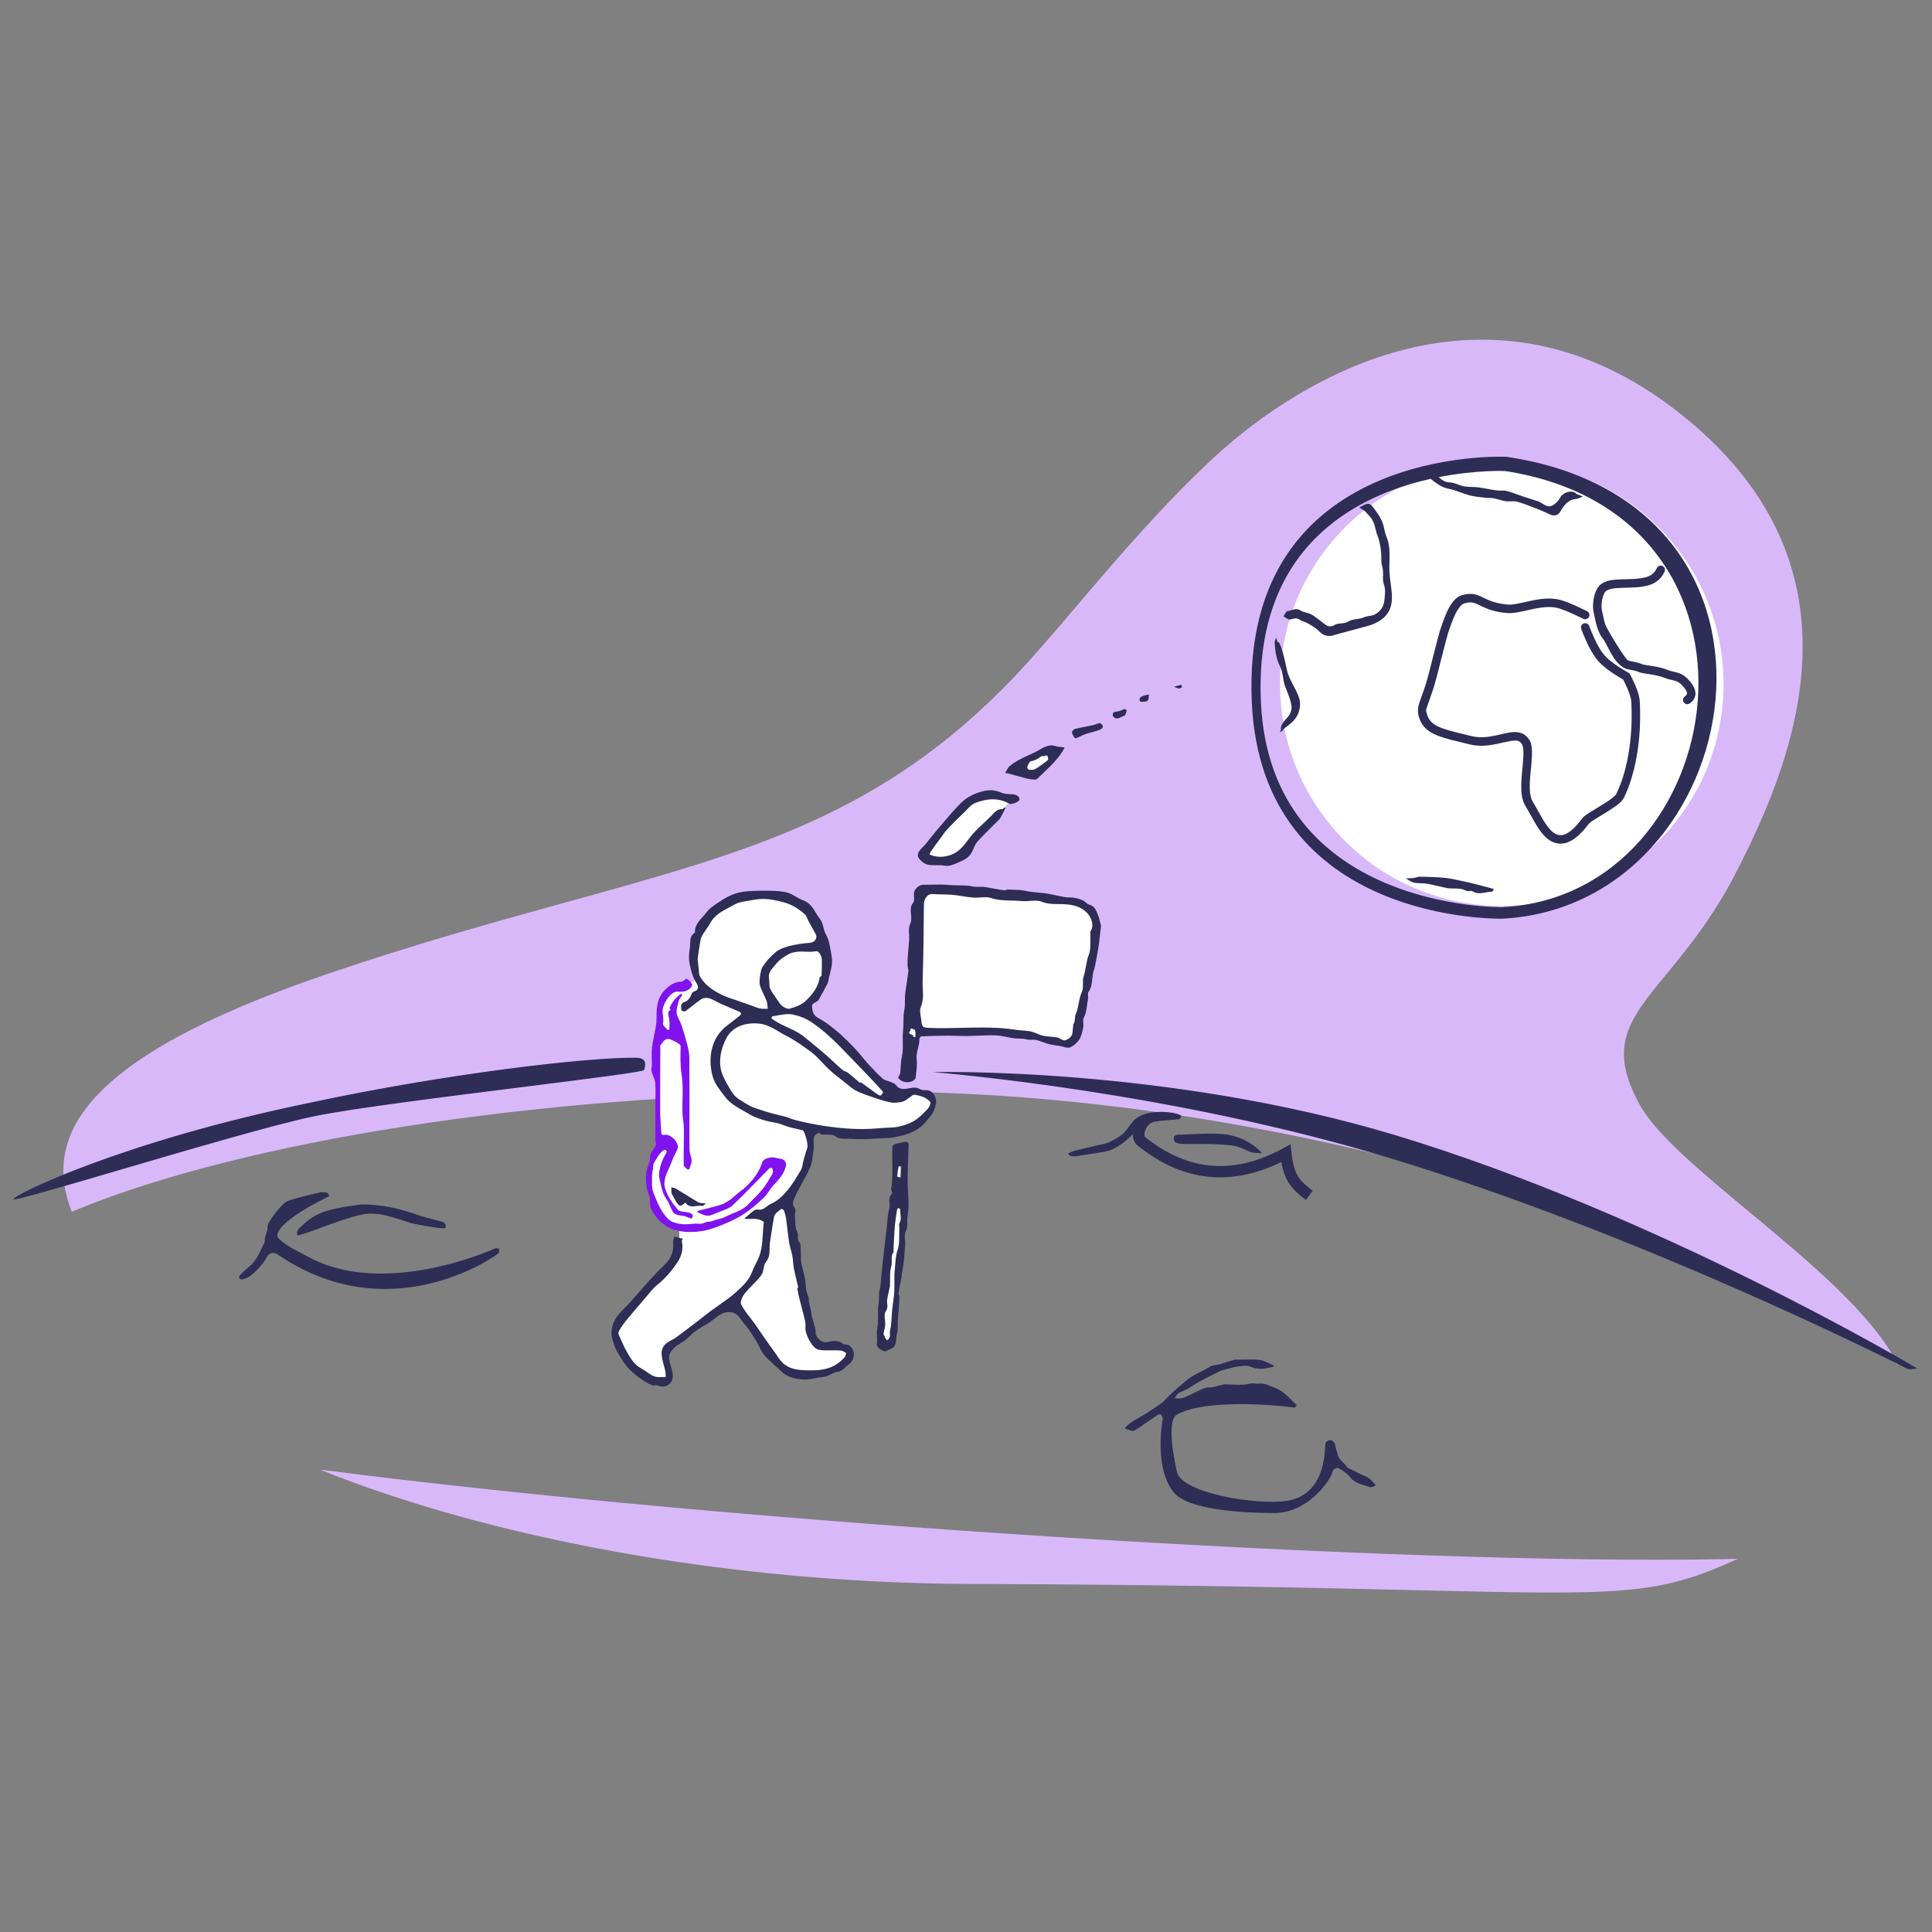
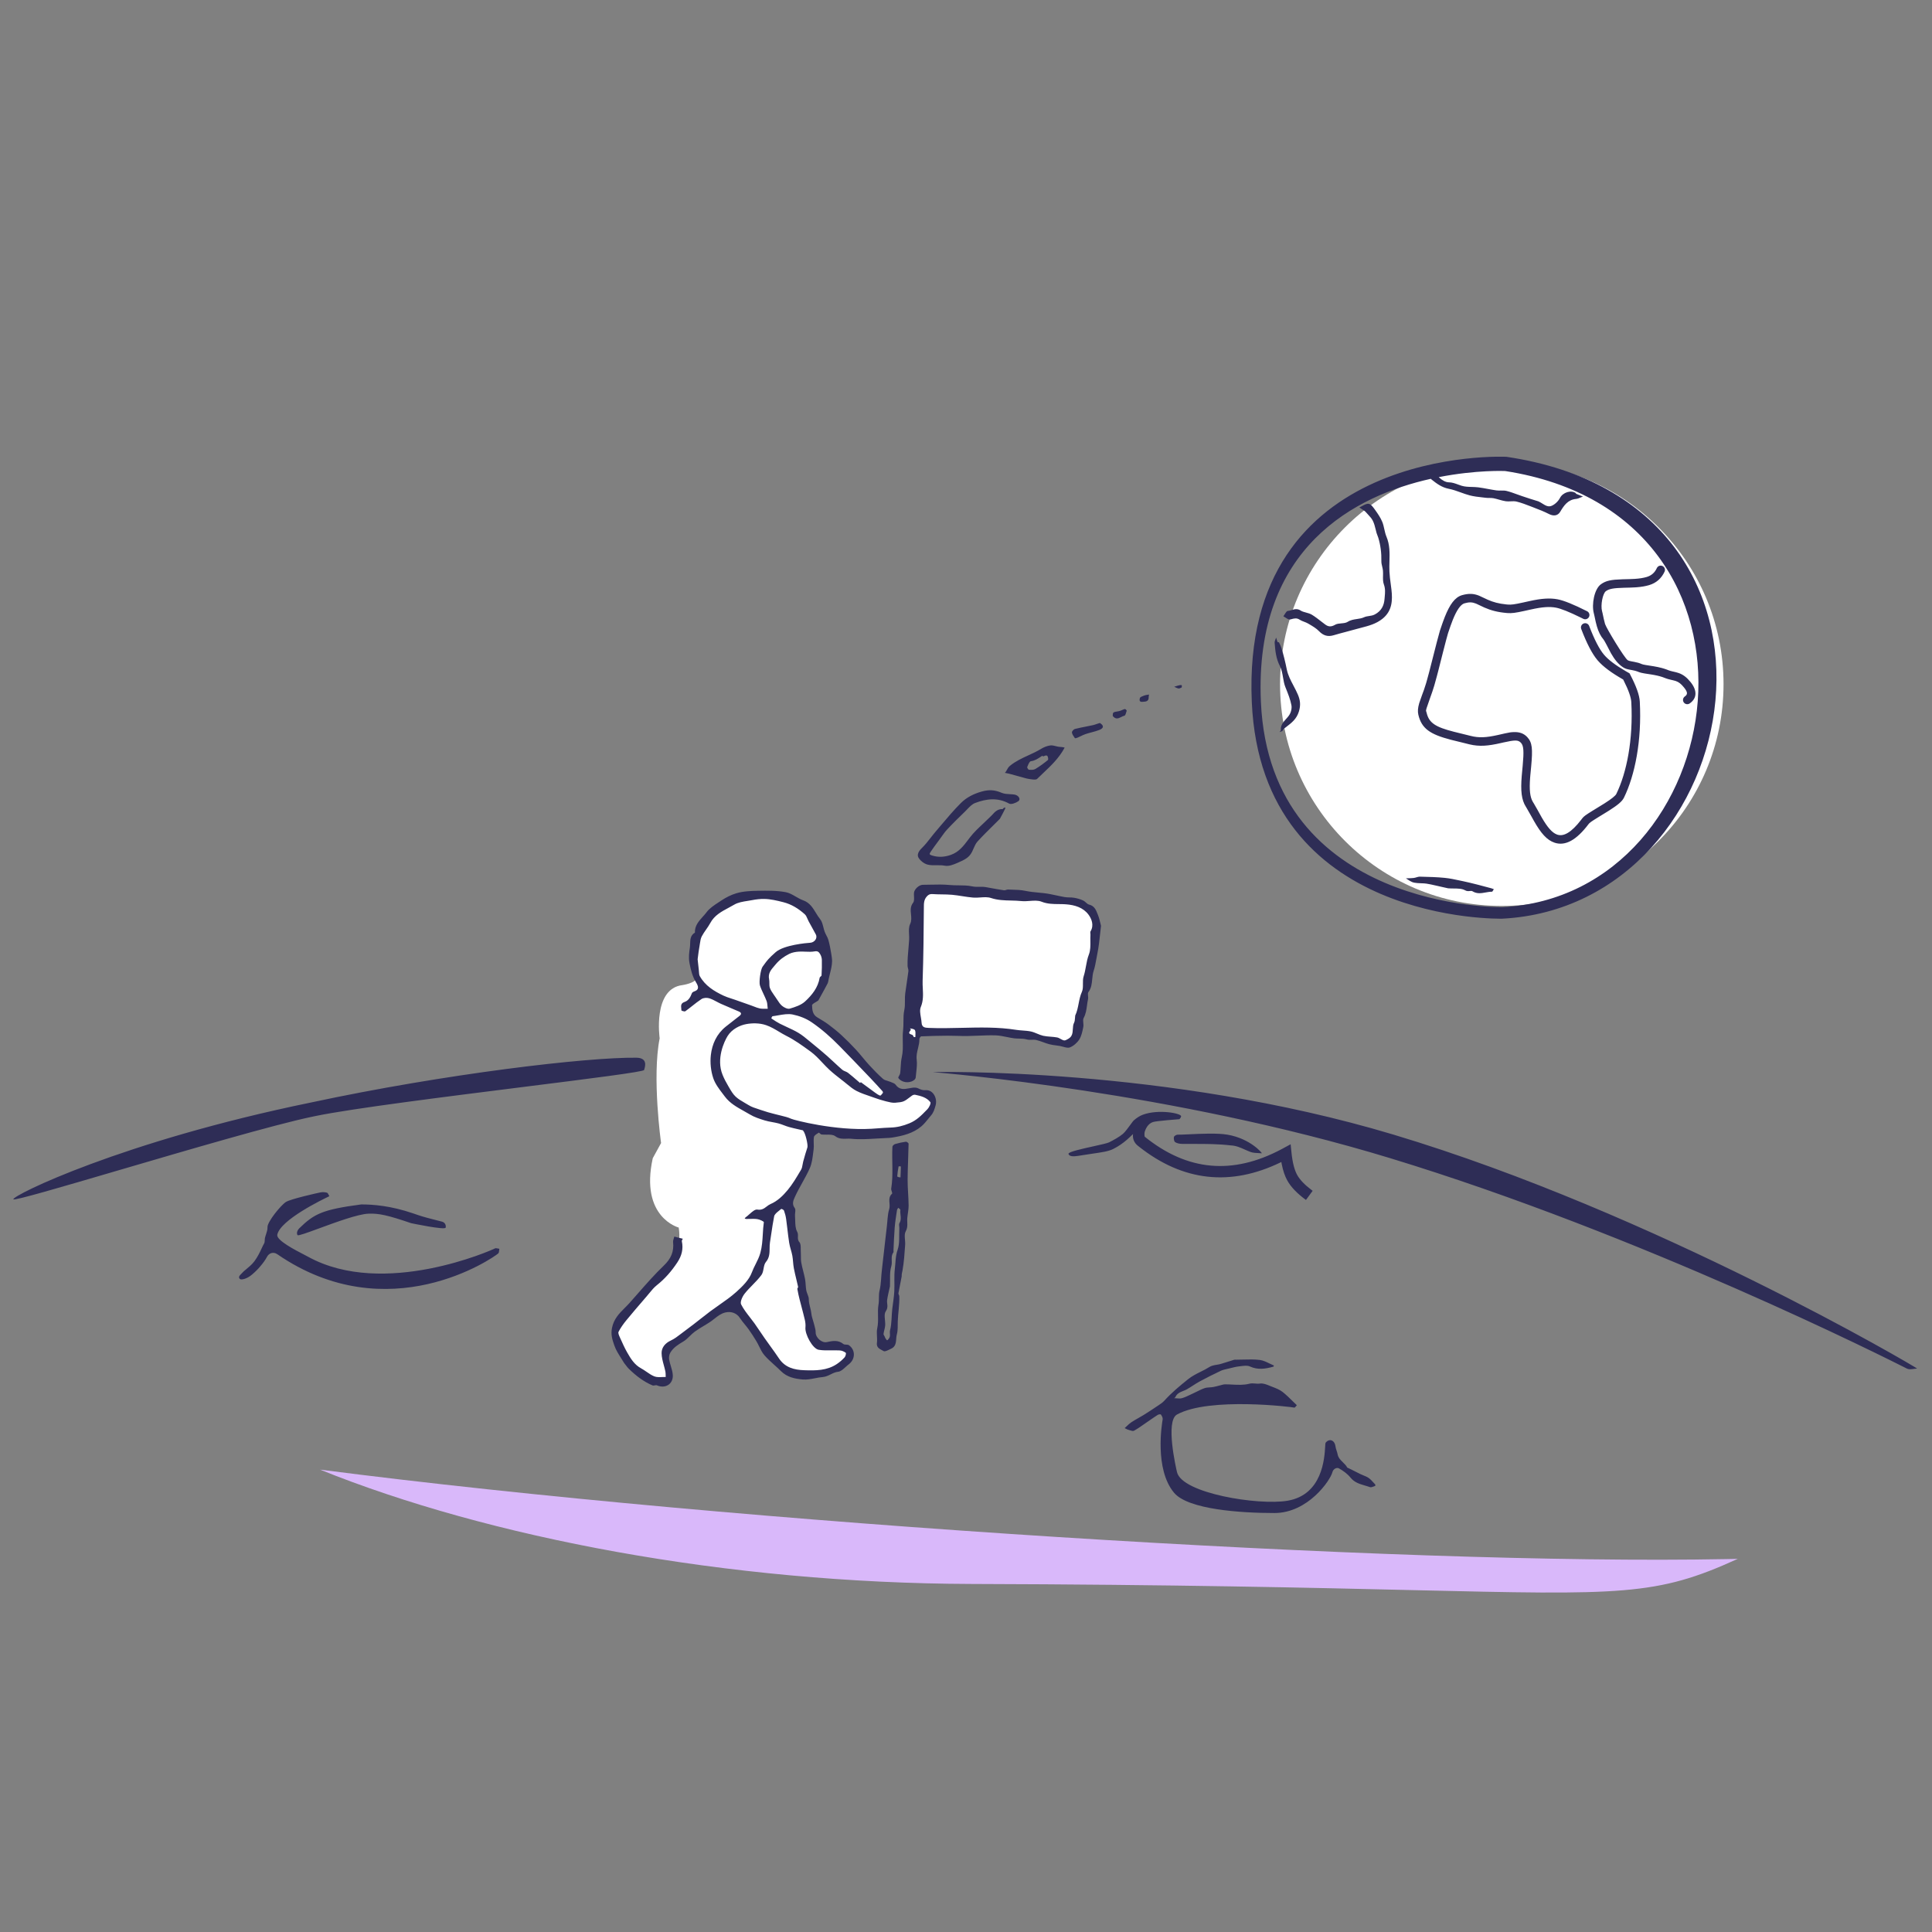
<svg xmlns="http://www.w3.org/2000/svg" width="180" height="180" viewBox="0 0 180 180" fill="none">
  <rect x="0" y="0" width="180" height="180" fill="#808080" stroke="none" />
-   <path d="M161.677 81.418C167.758 69.687 174.056 52.308 156.42 38.443C138.783 24.577 121.365 35.013 113.172 42.558C108.444 46.912 104.141 51.962 100.372 56.385C98.175 58.963 96.16 61.328 94.348 63.217C82.141 75.948 69.87 79.335 52.757 84.059C46.086 85.901 38.679 87.945 30.254 90.826C7.326 98.665 4.027 106.041 6.682 112.897C7.532 112.541 8.424 112.188 9.354 111.841C24.838 106.066 51.227 101.71 81.848 101.71C120.949 101.71 161.613 115.839 176.828 127.157C174.509 122.493 168.49 117.493 162.981 112.916C158.496 109.19 154.348 105.744 152.809 102.989C149.728 97.473 151.782 94.979 155.26 90.754C157.174 88.43 159.519 85.582 161.677 81.418Z" fill="#D9B8FA" />
  <path d="M161.903 145.234L161.696 145.239L160.784 145.258C130.371 145.846 68.85 141.962 29.822 136.923C29.821 136.923 29.82 136.923 29.82 136.922L29.815 136.922C29.817 136.923 29.819 136.923 29.822 136.923C45.486 143.243 67.718 147.508 90.534 147.574C109.411 147.627 122.377 147.931 131.654 148.149C151.131 148.605 154.343 148.681 161.847 145.26L161.903 145.234Z" fill="#D9B8FA" />
-   <path fill-rule="evenodd" clip-rule="evenodd" d="M83.662 107.006L84.408 107.054L83.303 124.766L82.771 125.436L81.953 124.875L83.662 107.006Z" fill="white" />
  <ellipse cx="139.919" cy="63.745" rx="20.659" ry="20.659" fill="white" />
  <path fill-rule="evenodd" clip-rule="evenodd" d="M85.837 83.877C85.837 83.877 85.791 82.692 87.204 82.622C88.615 82.552 100.145 83.877 100.145 83.877C100.145 83.877 102.627 84.234 102.217 87.022C101.806 89.81 100.308 96.235 100.308 96.235C100.308 96.235 100.484 97.334 98.683 97.043C96.881 96.751 91.532 95.36 85.837 96.243C85.837 96.243 84.897 96.353 84.924 100.353L84.408 100.258C84.408 100.258 85.161 84.999 85.837 83.877Z" fill="white" />
-   <path fill-rule="evenodd" clip-rule="evenodd" d="M94.3 74.443C94.3 74.443 94.412 74.324 94.3 74.443C93.848 74.928 93.463 75.36 93.216 75.671C92.032 77.159 90.447 78.57 89.807 79.648C89.807 79.648 86.973 80.939 85.838 79.597C85.838 79.597 88.441 76.183 90.506 74.657C90.506 74.657 92.512 73.67 94.3 74.443ZM96.501 72.166L94.405 71.558C94.405 71.558 96.53 70.234 97.708 69.732L98.683 69.997C98.683 69.997 97.675 70.982 96.501 72.166C96.501 72.166 96.471 72.198 96.501 72.166Z" fill="white" />
  <path fill-rule="evenodd" clip-rule="evenodd" d="M61.71 128.959C61.71 128.959 58.024 128.142 57.147 123.927C57.147 123.927 57.818 122.711 60.452 119.896C60.452 119.896 63.782 117.758 63.234 114.369C63.234 114.369 59.601 113.428 60.816 107.908L61.591 106.494C61.591 106.494 60.733 100.366 61.46 96.738C61.46 96.738 60.788 92.11 63.587 91.778C63.587 91.778 64.764 91.605 64.894 91.144C64.894 91.144 63.17 86.369 68.218 84.054C73.264 81.74 77.19 85.726 77.032 89.975C77.032 89.975 76.595 92.883 74.814 94.184C74.814 94.184 78.639 96.577 80.768 99.722C80.768 99.722 83.149 102.191 84.195 101.775C84.195 101.775 87.386 101.705 86.952 102.821C86.518 103.935 86.212 105.532 81.54 105.775C81.54 105.775 77.022 105.196 75.844 105.163L75.016 104.873C75.016 104.873 76.036 107.035 74.927 109.097C73.818 111.157 73.012 111.871 73.131 112.271L75.587 123.755C75.587 123.755 75.41 125.694 77.58 125.354C79.751 125.013 79.175 126.339 78.743 126.656C78.31 126.975 74.733 130.034 71.731 126.133C68.729 122.231 68.288 121.429 68.288 121.429L62.285 125.632C62.285 125.632 61.818 126.085 62.158 127.14C62.158 127.14 62.807 128.703 61.71 128.959Z" fill="white" />
  <path fill-rule="evenodd" clip-rule="evenodd" d="M116.627 65.419C115.556 41.381 140.299 42.551 140.352 42.559C169.893 46.928 162.862 84.405 139.968 85.591C139.952 85.591 117.55 86.161 116.627 65.419ZM117.475 65.39C116.83 50.912 126.372 46.157 133.302 44.61C133.325 44.634 133.356 44.661 133.391 44.689C133.868 45.068 134.34 45.417 134.98 45.54C135.356 45.612 135.719 45.744 136.083 45.875C136.363 45.977 136.644 46.078 136.931 46.153C137.311 46.252 137.706 46.296 138.1 46.34L138.1 46.34C138.213 46.352 138.327 46.365 138.44 46.379C138.544 46.392 138.651 46.393 138.757 46.393C138.891 46.394 139.024 46.395 139.153 46.42C139.324 46.454 139.492 46.502 139.66 46.55C139.868 46.609 140.076 46.669 140.288 46.7C140.439 46.723 140.595 46.715 140.751 46.707C140.937 46.698 141.123 46.689 141.297 46.731C141.753 46.843 142.196 47.016 142.638 47.187C142.7 47.211 142.763 47.235 142.825 47.259L142.924 47.298C143.392 47.478 143.863 47.659 144.308 47.888C144.735 48.107 145.133 48.064 145.361 47.681C145.707 47.097 146.071 46.554 146.842 46.483C146.992 46.469 147.137 46.405 147.282 46.342C147.348 46.313 147.414 46.284 147.48 46.26L147.401 46.229L147.4 46.228L147.4 46.228C147.209 46.153 147.019 46.078 146.829 46.001C146.825 46 146.826 45.99 146.827 45.98C146.828 45.968 146.829 45.955 146.824 45.951C146.364 45.615 145.601 45.89 145.343 46.385C145.185 46.69 144.879 46.992 144.566 47.124C144.247 47.26 143.978 47.092 143.694 46.914C143.576 46.841 143.456 46.766 143.329 46.71C142.784 46.547 142.292 46.386 141.803 46.221C141.649 46.169 141.496 46.113 141.343 46.058C141.017 45.94 140.692 45.821 140.357 45.738C140.19 45.697 140.012 45.7 139.833 45.703C139.694 45.705 139.555 45.707 139.419 45.689C139.151 45.651 138.885 45.602 138.618 45.553C138.323 45.498 138.027 45.443 137.73 45.405C137.532 45.38 137.331 45.374 137.129 45.368C136.802 45.359 136.476 45.35 136.175 45.257C136.065 45.223 135.958 45.184 135.852 45.145C135.573 45.042 135.298 44.94 134.972 44.936C134.684 44.931 134.347 44.733 134.124 44.524C134.096 44.497 134.068 44.474 134.041 44.455C137.55 43.764 140.222 43.882 140.238 43.885C166.948 48.02 161.45 83.406 139.968 84.519C139.953 84.52 118.342 84.853 117.475 65.39ZM57.217 125.295L57.24 125.36C57.379 125.767 57.615 126.14 57.859 126.523C57.954 126.673 58.05 126.825 58.142 126.98C58.201 127.053 58.255 127.124 58.306 127.192L58.307 127.192C58.4 127.316 58.487 127.431 58.59 127.531C59.241 128.166 59.952 128.722 60.797 129.076C60.854 129.1 60.927 129.086 61 129.072C61.073 129.058 61.145 129.044 61.202 129.068C61.961 129.404 62.714 128.973 62.684 128.136C62.673 127.849 62.587 127.565 62.501 127.279C62.44 127.08 62.38 126.88 62.344 126.678C62.308 126.468 62.345 126.199 62.453 126.02C62.737 125.55 63.187 125.264 63.661 124.986C63.885 124.854 64.075 124.668 64.266 124.481L64.266 124.48L64.267 124.48C64.416 124.334 64.565 124.188 64.731 124.067C64.995 123.875 65.275 123.707 65.555 123.538L65.555 123.538C65.76 123.415 65.966 123.291 66.164 123.159C66.301 123.067 66.429 122.966 66.558 122.864L66.558 122.864L66.558 122.864C66.86 122.624 67.162 122.384 67.571 122.282C68.09 122.153 68.631 122.317 68.94 122.8C69.072 123.006 69.229 123.197 69.386 123.388C69.506 123.533 69.625 123.678 69.734 123.83C69.997 124.198 70.245 124.579 70.477 124.968C70.57 125.124 70.651 125.289 70.732 125.454C70.873 125.74 71.013 126.025 71.214 126.259C71.488 126.578 71.803 126.861 72.119 127.145C72.333 127.337 72.548 127.53 72.75 127.734C73.319 128.309 74.053 128.46 74.795 128.523C75.176 128.555 75.562 128.48 75.939 128.407C76.175 128.361 76.407 128.316 76.633 128.298C76.932 128.275 77.169 128.157 77.403 128.041C77.62 127.934 77.834 127.828 78.089 127.802C78.328 127.778 78.549 127.575 78.77 127.373C78.869 127.282 78.968 127.192 79.068 127.117C79.701 126.646 79.722 125.772 79.089 125.328C79.024 125.283 78.928 125.279 78.833 125.276C78.735 125.272 78.637 125.268 78.576 125.218C78.088 124.82 77.567 124.926 77.033 125.041C76.561 125.143 75.987 124.621 75.994 124.141C75.997 123.946 75.945 123.748 75.893 123.554C75.88 123.504 75.867 123.454 75.855 123.404C75.825 123.281 75.787 123.159 75.749 123.037C75.681 122.818 75.614 122.6 75.592 122.378C75.573 122.183 75.525 121.994 75.478 121.806C75.415 121.559 75.353 121.312 75.354 121.048C75.355 120.89 75.294 120.734 75.232 120.576L75.232 120.576C75.187 120.459 75.141 120.342 75.119 120.223C75.088 120.052 75.076 119.876 75.063 119.701C75.05 119.519 75.037 119.338 75.003 119.159C74.957 118.919 74.897 118.681 74.837 118.443C74.768 118.174 74.7 117.905 74.653 117.632C74.618 117.43 74.618 117.222 74.618 117.014C74.618 116.879 74.618 116.744 74.608 116.609C74.603 116.531 74.602 116.445 74.602 116.359C74.601 116.116 74.6 115.866 74.478 115.728C74.328 115.559 74.335 115.383 74.341 115.204C74.347 115.055 74.352 114.903 74.267 114.751C74.106 114.46 74.096 114.082 74.087 113.708V113.707C74.084 113.567 74.08 113.427 74.069 113.293C74.061 113.199 74.072 113.094 74.083 112.991C74.102 112.816 74.12 112.645 74.042 112.545C73.756 112.181 73.921 111.819 74.043 111.551L74.063 111.506C74.262 111.063 74.499 110.637 74.736 110.211L74.736 110.211C74.99 109.754 75.244 109.298 75.452 108.821C75.645 108.377 75.706 107.87 75.766 107.373L75.766 107.373L75.766 107.372L75.766 107.372L75.766 107.372L75.766 107.372L75.767 107.372L75.767 107.372L75.767 107.372C75.779 107.272 75.791 107.173 75.804 107.075C75.827 106.898 75.821 106.715 75.814 106.534V106.534C75.807 106.331 75.799 106.129 75.834 105.933C75.858 105.795 76.048 105.676 76.21 105.575C76.234 105.56 76.257 105.545 76.28 105.531C76.296 105.52 76.333 105.553 76.377 105.591C76.428 105.637 76.49 105.69 76.541 105.697C76.688 105.716 76.848 105.714 77.007 105.713C77.316 105.71 77.621 105.707 77.815 105.854C78.163 106.118 78.528 106.104 78.876 106.091C79.02 106.085 79.161 106.08 79.297 106.094C80.058 106.175 80.834 106.127 81.61 106.079L81.61 106.079L81.61 106.079L81.61 106.079L81.61 106.079L81.611 106.079L81.611 106.079L81.611 106.079L81.611 106.079L81.611 106.079L81.611 106.079L81.612 106.079L81.612 106.079L81.612 106.079L81.612 106.079L81.612 106.079L81.612 106.079L81.612 106.079L81.613 106.079L81.613 106.079L81.613 106.079C81.917 106.06 82.221 106.042 82.523 106.031C82.724 106.024 82.926 106.016 83.124 105.984C84.107 105.825 85.073 105.596 85.851 104.931C86.091 104.726 86.292 104.475 86.494 104.225C86.578 104.12 86.663 104.015 86.75 103.914C86.982 103.644 87.069 103.336 87.168 102.985C87.35 102.334 86.944 101.518 86.24 101.57C85.951 101.592 85.755 101.501 85.522 101.389C85.383 101.322 85.196 101.321 85.036 101.339C84.925 101.352 84.813 101.373 84.702 101.394C84.25 101.48 83.803 101.566 83.44 101.058C83.364 100.952 83.215 100.895 83.071 100.84L83.071 100.84C83.029 100.824 82.987 100.808 82.948 100.791C82.867 100.756 82.779 100.73 82.691 100.704C82.534 100.658 82.379 100.613 82.268 100.515C81.812 100.114 81.388 99.674 80.977 99.226C80.767 98.997 80.568 98.757 80.369 98.518C80.164 98.27 79.958 98.022 79.74 97.786C79.31 97.32 78.861 96.871 78.395 96.441C78.012 96.089 77.604 95.761 77.186 95.451C76.882 95.226 76.555 95.031 76.228 94.837L76.228 94.837L76.135 94.781C75.703 94.523 75.667 94.07 75.658 93.663C75.656 93.568 75.825 93.469 75.995 93.369C76.073 93.324 76.151 93.278 76.213 93.232C76.227 93.222 76.242 93.209 76.251 93.194C76.323 93.063 76.395 92.932 76.467 92.802C76.681 92.417 76.894 92.032 77.097 91.641C77.149 91.54 77.17 91.421 77.19 91.303C77.198 91.26 77.206 91.216 77.215 91.174C77.247 91.025 77.284 90.875 77.322 90.725C77.42 90.333 77.519 89.941 77.523 89.548C77.525 89.354 77.485 89.093 77.447 88.865C77.375 88.435 77.299 88.002 77.181 87.582C77.139 87.431 77.066 87.29 76.992 87.148L76.992 87.148C76.937 87.04 76.881 86.932 76.838 86.819C76.786 86.681 76.749 86.533 76.711 86.385C76.641 86.109 76.572 85.834 76.409 85.634C76.261 85.453 76.137 85.25 76.013 85.046C75.724 84.573 75.434 84.097 74.834 83.883C74.593 83.797 74.363 83.665 74.135 83.533C73.83 83.356 73.528 83.181 73.201 83.121C72.359 82.964 71.477 82.978 70.612 82.993C69.931 83.004 69.224 83.034 68.582 83.23C68.119 83.372 67.652 83.6 67.209 83.897C67.128 83.951 67.046 84.005 66.963 84.059C66.54 84.335 66.108 84.617 65.831 84.989C65.725 85.132 65.602 85.269 65.477 85.407C65.103 85.824 64.718 86.252 64.743 86.894C64.322 87.134 64.31 87.547 64.299 87.929C64.295 88.049 64.292 88.166 64.276 88.273L64.274 88.286C64.209 88.732 64.138 89.211 64.241 89.739C64.366 90.385 64.508 90.965 64.846 91.52C65.045 91.849 65.21 92.197 64.657 92.38C64.579 92.406 64.484 92.472 64.458 92.543C64.326 92.901 64.148 93.226 63.769 93.354C63.42 93.471 63.446 93.715 63.472 93.955L63.472 93.955C63.478 94.016 63.485 94.077 63.485 94.136C63.485 94.167 63.777 94.267 63.848 94.216C64.064 94.061 64.273 93.896 64.482 93.731C64.768 93.504 65.054 93.277 65.359 93.078C65.542 92.958 65.866 92.941 66.085 93.009C66.321 93.084 66.543 93.202 66.766 93.32L66.766 93.32L66.766 93.32L66.766 93.32L66.767 93.32L66.767 93.32L66.767 93.32L66.767 93.32L66.767 93.32L66.767 93.32L66.767 93.32L66.767 93.32L66.767 93.321L66.767 93.321L66.767 93.321L66.767 93.321L66.767 93.321L66.767 93.321L66.767 93.321L66.768 93.321L66.768 93.321C66.903 93.393 67.038 93.465 67.177 93.527C67.536 93.688 67.898 93.84 68.26 93.993C68.45 94.073 68.639 94.153 68.828 94.234C69.074 94.339 69.119 94.478 68.89 94.656C68.819 94.711 68.748 94.766 68.677 94.821L68.533 94.933C68.224 95.171 67.915 95.41 67.611 95.655C66.768 96.334 66.344 97.276 66.228 98.297C66.148 99.002 66.227 99.778 66.452 100.449C66.63 100.98 66.994 101.456 67.349 101.921C67.413 102.004 67.476 102.087 67.538 102.17C67.999 102.785 68.654 103.15 69.307 103.513C69.493 103.617 69.68 103.721 69.861 103.83C70.281 104.083 70.767 104.238 71.24 104.385C71.472 104.457 71.713 104.501 71.954 104.545C72.147 104.581 72.339 104.616 72.528 104.666C72.701 104.711 72.868 104.775 73.036 104.838C73.192 104.898 73.348 104.957 73.508 105.001C73.797 105.082 74.089 105.147 74.382 105.213C74.528 105.246 74.673 105.279 74.819 105.313C74.822 105.314 74.822 105.322 74.823 105.332V105.332C74.824 105.343 74.825 105.356 74.831 105.36C75.025 105.515 75.299 106.676 75.224 106.901C75.087 107.308 74.971 107.723 74.855 108.138L74.855 108.138L74.831 108.222C74.806 108.312 74.79 108.406 74.775 108.5C74.746 108.669 74.718 108.838 74.636 108.976L74.558 109.107C74.201 109.712 73.839 110.324 73.395 110.862C72.953 111.398 72.437 111.903 71.778 112.184C71.65 112.239 71.539 112.324 71.428 112.409C71.199 112.585 70.966 112.763 70.563 112.693C70.347 112.655 70.082 112.891 69.818 113.125C69.702 113.229 69.585 113.332 69.474 113.412C69.447 113.431 69.426 113.46 69.406 113.489C69.396 113.502 69.387 113.514 69.378 113.526C69.384 113.528 69.39 113.53 69.396 113.532C69.405 113.536 69.415 113.539 69.425 113.543C69.458 113.556 69.49 113.568 69.523 113.568C69.636 113.569 69.75 113.566 69.864 113.563L69.864 113.563C70.098 113.557 70.331 113.55 70.559 113.583C70.78 113.615 71.175 113.8 71.165 113.87C71.113 114.235 71.091 114.602 71.07 114.97C71.036 115.559 71.001 116.151 70.837 116.742C70.734 117.113 70.566 117.447 70.399 117.779L70.399 117.779L70.399 117.779L70.399 117.779L70.399 117.779L70.399 117.779L70.399 117.78L70.399 117.78L70.399 117.78L70.399 117.78L70.399 117.78L70.399 117.78L70.398 117.78C70.272 118.031 70.146 118.282 70.049 118.546C69.794 119.245 69.17 119.857 68.59 120.376C68.094 120.821 67.543 121.205 66.993 121.589L66.993 121.59C66.719 121.781 66.444 121.973 66.176 122.172C65.858 122.41 65.546 122.656 65.234 122.902C65.052 123.045 64.871 123.188 64.688 123.329L64.633 123.372L64.633 123.372L64.633 123.372L64.632 123.372L64.632 123.372L64.632 123.372L64.632 123.372L64.632 123.373L64.631 123.373L64.631 123.373C64.352 123.588 64.073 123.803 63.787 124.01C63.67 124.094 63.556 124.182 63.441 124.271C63.141 124.502 62.841 124.734 62.505 124.889C61.967 125.139 61.635 125.547 61.639 126.067C61.642 126.447 61.745 126.826 61.849 127.206C61.9 127.396 61.952 127.585 61.992 127.776C62.015 127.89 62.017 128.008 62.018 128.127C62.019 128.181 62.02 128.235 62.023 128.289C61.913 128.286 61.801 128.291 61.688 128.296C61.434 128.308 61.18 128.319 60.964 128.234C60.704 128.131 60.47 127.97 60.235 127.807C60.07 127.693 59.904 127.579 59.73 127.485C59.102 127.147 58.756 126.572 58.425 125.99C58.189 125.573 57.992 125.133 57.796 124.695L57.796 124.695L57.795 124.695L57.795 124.695L57.795 124.695L57.795 124.695L57.795 124.694L57.795 124.694L57.795 124.694L57.795 124.694L57.795 124.694L57.795 124.694L57.795 124.694L57.795 124.694L57.795 124.694L57.795 124.694L57.795 124.694L57.795 124.694L57.795 124.694L57.768 124.634L57.747 124.586C57.669 124.415 57.57 124.196 57.63 124.079C57.828 123.694 58.087 123.335 58.363 122.998C58.91 122.33 59.473 121.677 60.037 121.023L60.037 121.023L60.037 121.022L60.232 120.796C60.313 120.702 60.392 120.606 60.471 120.509C60.699 120.23 60.928 119.95 61.205 119.731C61.963 119.131 62.57 118.424 63.102 117.621C63.517 116.995 63.679 116.366 63.525 115.64C63.515 115.594 63.545 115.54 63.576 115.486L63.588 115.464C63.598 115.446 63.607 115.428 63.614 115.41L63.452 115.369L63.224 115.311C63.091 115.277 62.957 115.243 62.824 115.209C62.811 115.263 62.794 115.317 62.776 115.371L62.776 115.371C62.738 115.489 62.7 115.607 62.711 115.72C62.804 116.603 62.522 117.263 61.854 117.904C60.997 118.726 60.211 119.622 59.425 120.518L59.425 120.518L59.425 120.518L59.425 120.518L59.424 120.518L59.424 120.518L59.424 120.518L59.424 120.518L59.424 120.518L59.424 120.519L59.424 120.519L59.424 120.519L59.424 120.519L59.424 120.519L59.424 120.519L59.424 120.519L59.424 120.519L59.423 120.519L59.423 120.519L59.423 120.519L59.423 120.519L59.423 120.519L59.423 120.52L59.423 120.52L59.423 120.52L59.423 120.52L59.422 120.52L59.422 120.52L59.422 120.521L59.422 120.521L59.422 120.521L59.422 120.521L59.422 120.521L59.422 120.521L59.421 120.522L59.421 120.522L59.421 120.522C59.16 120.819 58.899 121.116 58.636 121.411C58.496 121.568 58.348 121.715 58.201 121.862L58.2 121.863L58.2 121.863L58.2 121.863L58.2 121.863C57.695 122.369 57.195 122.869 57.022 123.704C56.89 124.342 57.05 124.809 57.217 125.295ZM81.863 105.118C81.641 105.135 81.419 105.152 81.194 105.165C77.815 105.36 73.986 104.36 73.716 104.235C73.422 104.098 73.099 104.021 72.777 103.943C72.649 103.913 72.521 103.882 72.395 103.848C72.286 103.818 72.176 103.791 72.066 103.764C71.894 103.721 71.722 103.678 71.553 103.626C71.098 103.486 70.646 103.337 70.197 103.179C70.036 103.123 69.88 103.043 69.734 102.954C69.627 102.888 69.517 102.825 69.408 102.762C69.103 102.586 68.797 102.41 68.544 102.177C68.293 101.945 68.111 101.633 67.933 101.327C67.9 101.27 67.867 101.214 67.835 101.159C67.638 100.83 67.46 100.483 67.317 100.13C66.716 98.647 67.469 97.045 67.785 96.53C68.186 95.879 68.931 95.521 69.539 95.411C70.06 95.317 70.749 95.295 71.38 95.513C71.815 95.663 72.194 95.89 72.57 96.116C72.794 96.25 73.017 96.384 73.25 96.501C74.035 96.894 74.738 97.404 75.435 97.91L75.517 97.969C75.919 98.261 76.265 98.629 76.611 98.998C76.824 99.224 77.037 99.451 77.264 99.661C77.615 99.986 77.994 100.281 78.373 100.576L78.373 100.576L78.375 100.578C78.464 100.647 78.553 100.717 78.642 100.786C78.736 100.86 78.828 100.937 78.921 101.013C79.201 101.244 79.483 101.477 79.799 101.638C80.2 101.843 80.632 101.99 81.063 102.136L81.063 102.136L81.063 102.136C81.201 102.183 81.339 102.23 81.476 102.279C81.808 102.397 82.144 102.509 82.486 102.593C82.524 102.603 82.562 102.612 82.601 102.622L82.601 102.622C82.868 102.69 83.145 102.76 83.409 102.738C84.178 102.675 84.214 102.648 84.854 102.161L84.962 102.079C85.04 102.02 85.169 101.978 85.259 101.996C85.79 102.107 86.334 102.241 86.677 102.683C86.752 102.778 86.573 103.167 86.417 103.329L86.329 103.419L86.329 103.419C85.861 103.903 85.404 104.377 84.725 104.655C84.136 104.898 83.578 105.036 82.959 105.053C82.593 105.063 82.229 105.091 81.863 105.118ZM65.121 90.546L65.121 90.546C65.117 90.49 65.114 90.435 65.108 90.382C65.079 90.144 65.054 89.905 65.029 89.666L65.014 89.532L64.997 89.372C65.057 88.874 65.11 88.486 65.18 88.099C65.192 88.03 65.203 87.96 65.213 87.889C65.247 87.661 65.281 87.431 65.382 87.238C65.497 87.017 65.641 86.811 65.785 86.605L65.785 86.605C65.923 86.408 66.061 86.21 66.174 85.999C66.558 85.281 67.223 84.926 67.879 84.576C68.055 84.482 68.231 84.388 68.4 84.288C68.763 84.073 69.215 84.002 69.661 83.933C69.805 83.91 69.948 83.888 70.087 83.861C70.453 83.79 70.832 83.746 71.205 83.753C71.801 83.765 72.375 83.902 72.959 84.049C73.753 84.248 74.391 84.656 74.975 85.176C75.094 85.282 75.164 85.445 75.233 85.608L75.233 85.608C75.267 85.687 75.301 85.767 75.341 85.84C75.424 85.992 75.507 86.142 75.591 86.294L75.591 86.294L75.591 86.294L75.591 86.294L75.592 86.294L75.592 86.294L75.592 86.294L75.592 86.294L75.592 86.294L75.592 86.294L75.592 86.294L75.592 86.294L75.592 86.294L75.592 86.295L75.592 86.295L75.592 86.295L75.592 86.295L75.592 86.295L75.592 86.295L75.592 86.295L75.592 86.295C75.733 86.548 75.873 86.8 76.007 87.056C76.195 87.413 75.882 87.816 75.469 87.837C75.18 87.853 73.042 88.034 72.27 88.71C71.612 89.287 71.452 89.509 71.194 89.866C71.149 89.928 71.102 89.994 71.048 90.066C70.859 90.323 70.698 91.5 70.801 91.813C70.891 92.088 71.015 92.352 71.139 92.615L71.139 92.615L71.139 92.616L71.139 92.616L71.139 92.616L71.139 92.616L71.139 92.616L71.139 92.616L71.139 92.616L71.139 92.616L71.139 92.616L71.139 92.616L71.139 92.617L71.139 92.617L71.139 92.617L71.139 92.617L71.139 92.617L71.139 92.617L71.139 92.617L71.139 92.617L71.14 92.617C71.238 92.827 71.337 93.037 71.418 93.253C71.477 93.408 71.491 93.58 71.505 93.752C71.511 93.83 71.518 93.908 71.528 93.984C71.453 93.982 71.376 93.983 71.3 93.984C71.128 93.986 70.955 93.988 70.789 93.954C70.605 93.917 70.427 93.847 70.25 93.777L70.25 93.777C70.17 93.746 70.091 93.715 70.011 93.687L69.622 93.549L68.995 93.328L68.983 93.324L68.464 93.141C68.352 93.102 68.24 93.065 68.127 93.029C67.879 92.949 67.632 92.869 67.398 92.758C66.519 92.34 65.696 91.835 65.202 90.951C65.138 90.837 65.129 90.691 65.121 90.546ZM74.197 119.209L74.197 119.21C74.252 119.435 74.306 119.659 74.356 119.885C74.364 119.922 74.339 119.966 74.315 120.01C74.309 120.021 74.303 120.031 74.297 120.042C74.292 120.051 74.287 120.061 74.284 120.071C74.356 120.483 74.425 120.788 74.503 121.091C74.558 121.305 74.614 121.518 74.671 121.731L74.671 121.734C74.78 122.144 74.888 122.554 74.985 122.967C75.038 123.196 75.064 123.444 75.041 123.677C74.981 124.304 75.705 125.664 76.282 125.758C76.675 125.822 77.079 125.816 77.483 125.81H77.483H77.483H77.484H77.484H77.484H77.484H77.484H77.484H77.484H77.484H77.485H77.485H77.485H77.485H77.485H77.485H77.485H77.486H77.486H77.486C77.735 125.807 77.985 125.803 78.233 125.816C78.429 125.826 78.641 125.917 78.797 126.035C78.846 126.073 78.784 126.36 78.692 126.459C78.479 126.692 78.234 126.905 77.972 127.081C77.043 127.706 75.984 127.696 74.928 127.66C73.994 127.628 73.143 127.414 72.577 126.564C72.311 126.166 72.031 125.778 71.75 125.39L71.75 125.39L71.75 125.389L71.75 125.389L71.75 125.389L71.749 125.389L71.749 125.389L71.749 125.389L71.749 125.389L71.749 125.388L71.749 125.388L71.749 125.388L71.749 125.388L71.749 125.388L71.749 125.388L71.749 125.388L71.749 125.387L71.748 125.387L71.748 125.387L71.748 125.387L71.748 125.387L71.748 125.386L71.747 125.386L71.747 125.385L71.746 125.385L71.746 125.384L71.746 125.383L71.745 125.383L71.745 125.382L71.744 125.382L71.744 125.381L71.744 125.381L71.743 125.38L71.743 125.379L71.742 125.379C71.57 125.141 71.399 124.903 71.23 124.663C71.088 124.46 70.95 124.254 70.811 124.048L70.811 124.048L70.81 124.047L70.81 124.047L70.81 124.046L70.81 124.046L70.81 124.046L70.81 124.046L70.809 124.046L70.809 124.046L70.809 124.046L70.809 124.045L70.809 124.045L70.809 124.045L70.809 124.045L70.809 124.045L70.809 124.045L70.808 124.044L70.808 124.044L70.808 124.044L70.808 124.044L70.808 124.044L70.808 124.044C70.639 123.792 70.47 123.541 70.294 123.294C70.161 123.108 70.019 122.926 69.877 122.744C69.572 122.352 69.268 121.961 69.048 121.527C68.933 121.301 69.164 120.796 69.376 120.528C69.601 120.243 69.856 119.981 70.112 119.719C70.403 119.42 70.694 119.122 70.94 118.789C71.059 118.629 71.1 118.409 71.141 118.19C71.184 117.96 71.227 117.732 71.359 117.576C71.695 117.181 71.699 116.741 71.704 116.308C71.706 116.121 71.707 115.936 71.736 115.756C71.778 115.495 71.816 115.233 71.855 114.97L71.855 114.97C71.936 114.42 72.017 113.869 72.125 113.327C72.165 113.128 72.378 112.959 72.583 112.797L72.583 112.797C72.652 112.743 72.719 112.69 72.779 112.636C72.806 112.612 73.015 112.708 73.042 112.784C73.134 113.037 73.204 113.304 73.242 113.571C73.287 113.889 73.324 114.209 73.362 114.528L73.362 114.528L73.362 114.529L73.362 114.529L73.362 114.529L73.362 114.529L73.362 114.53L73.362 114.53L73.362 114.53L73.362 114.53L73.362 114.53L73.362 114.531L73.362 114.531L73.362 114.531L73.362 114.531L73.362 114.532L73.362 114.532L73.362 114.532L73.362 114.532L73.362 114.532C73.411 114.952 73.46 115.371 73.526 115.788C73.559 116.004 73.619 116.215 73.679 116.427L73.679 116.427L73.679 116.427L73.679 116.427L73.679 116.427L73.679 116.428L73.679 116.428L73.679 116.428L73.679 116.428L73.679 116.428L73.679 116.428L73.679 116.428L73.679 116.428L73.679 116.428L73.679 116.429L73.679 116.429L73.679 116.429L73.679 116.429L73.679 116.429L73.68 116.429L73.68 116.429C73.732 116.616 73.785 116.802 73.82 116.992C73.855 117.18 73.871 117.372 73.888 117.564L73.888 117.564L73.888 117.564L73.888 117.564L73.888 117.564L73.888 117.564L73.888 117.564L73.888 117.565L73.888 117.565L73.888 117.565L73.888 117.565L73.888 117.565L73.888 117.565L73.888 117.565L73.888 117.566L73.888 117.566L73.888 117.566L73.888 117.566L73.888 117.566L73.888 117.566L73.888 117.566V117.566C73.906 117.767 73.924 117.968 73.962 118.165C74.03 118.515 74.113 118.862 74.197 119.209ZM73.583 93.972C73.378 94.033 73.042 93.867 72.852 93.704C72.682 93.559 72.556 93.364 72.429 93.17C72.375 93.086 72.32 93.002 72.262 92.922C72.211 92.845 72.159 92.771 72.11 92.701C71.95 92.47 71.808 92.267 71.728 92.041C71.68 91.904 71.68 91.751 71.68 91.597C71.68 91.474 71.68 91.351 71.655 91.234C71.54 90.691 71.834 90.352 72.136 90.002C72.18 89.951 72.225 89.9 72.268 89.847C72.618 89.425 73.049 89.112 73.525 88.874C73.797 88.737 74.128 88.68 74.437 88.66C74.636 88.647 74.837 88.656 75.038 88.665H75.038H75.038H75.038H75.038H75.038H75.038H75.038H75.038H75.039H75.039H75.039H75.039H75.039H75.039H75.039H75.039H75.039H75.039H75.039H75.039C75.33 88.677 75.62 88.69 75.898 88.637C76.209 88.578 76.307 88.725 76.41 88.891C76.505 89.045 76.565 89.246 76.57 89.428C76.584 89.909 76.567 90.392 76.542 90.873C76.54 90.911 76.499 90.946 76.456 90.981C76.415 91.016 76.372 91.051 76.366 91.091C76.216 92.012 75.652 92.706 75.014 93.297C74.643 93.642 74.087 93.824 73.583 93.972ZM80.157 100.867C80.147 100.878 80.137 100.889 80.128 100.897C80.048 100.828 79.97 100.76 79.894 100.694L79.894 100.694C79.581 100.422 79.299 100.177 79.003 99.948C78.928 99.891 78.837 99.853 78.746 99.815C78.647 99.774 78.549 99.734 78.472 99.667C78.212 99.442 77.96 99.208 77.708 98.973C77.495 98.775 77.282 98.576 77.064 98.383C76.617 97.989 76.158 97.608 75.695 97.232C75.598 97.154 75.502 97.073 75.405 96.993C75.077 96.72 74.748 96.446 74.386 96.228C74.042 96.022 73.677 95.854 73.311 95.686C73.09 95.584 72.869 95.482 72.652 95.371C72.412 95.249 72.187 95.098 71.963 94.948L71.963 94.948L71.861 94.88C71.856 94.876 71.93 94.685 71.978 94.679C72.155 94.658 72.333 94.626 72.512 94.594L72.513 94.594C72.974 94.513 73.438 94.431 73.864 94.522C74.466 94.65 75.075 94.867 75.646 95.26C76.587 95.908 77.419 96.649 78.209 97.453C79.077 98.337 79.934 99.232 80.79 100.127L81.103 100.454C81.483 100.851 81.851 101.258 82.219 101.665C82.252 101.702 82.276 101.796 82.253 101.826L82.253 101.826C82.178 101.925 82.049 102.094 81.998 102.076C81.827 102.016 81.673 101.904 81.522 101.794L81.495 101.775C81.271 101.612 81.049 101.448 80.827 101.283L80.826 101.283L80.826 101.282L80.825 101.282L80.825 101.282L80.825 101.281L80.824 101.281L80.824 101.281L80.823 101.281L80.823 101.28L80.823 101.28L80.822 101.28L80.822 101.279L80.821 101.279L80.821 101.279L80.82 101.278L80.82 101.278L80.82 101.278L80.819 101.278C80.614 101.126 80.409 100.974 80.203 100.824C80.2 100.822 80.179 100.844 80.157 100.867L80.157 100.867ZM178.612 127.504C178.514 127.508 178.411 127.522 178.308 127.537C178.08 127.569 177.853 127.601 177.683 127.518C177.672 127.512 177.639 127.496 177.587 127.469C175.883 126.61 152.917 115.023 129.488 107.895C109.18 101.715 87.85 99.965 86.937 99.89L86.91 99.888C86.813 99.88 108.587 99.34 129.808 105.704C154.206 113.021 178.51 127.381 178.612 127.504ZM102.497 86.985L102.497 86.984C102.523 86.745 102.549 86.503 102.579 86.258L102.559 86.175L102.533 86.067C102.464 85.78 102.402 85.519 102.304 85.273C102.291 85.239 102.277 85.205 102.264 85.171C102.115 84.785 101.966 84.398 101.464 84.278C101.354 84.251 101.259 84.166 101.164 84.08C101.085 84.009 101.005 83.937 100.914 83.896C100.649 83.777 100.361 83.694 100.074 83.643C99.929 83.618 99.781 83.614 99.632 83.611H99.632C99.485 83.607 99.339 83.603 99.196 83.579C98.939 83.535 98.684 83.48 98.43 83.425C98.038 83.34 97.646 83.256 97.25 83.212C97.097 83.195 96.945 83.181 96.792 83.166L96.792 83.166L96.792 83.166C96.366 83.126 95.942 83.086 95.518 82.996C95.125 82.913 94.716 82.901 94.308 82.89C94.178 82.886 94.048 82.882 93.918 82.876C93.859 82.873 93.797 82.893 93.737 82.913C93.669 82.934 93.602 82.956 93.539 82.946C93.089 82.878 92.642 82.797 92.194 82.715L92.064 82.691L91.851 82.653C91.652 82.617 91.454 82.62 91.253 82.623C91.03 82.626 90.803 82.63 90.569 82.579C90.166 82.492 89.747 82.489 89.324 82.485C89.04 82.483 88.754 82.481 88.471 82.453C87.886 82.396 87.295 82.409 86.703 82.423H86.703C86.461 82.429 86.219 82.434 85.978 82.435C85.621 82.436 85.177 82.847 85.152 83.197C85.145 83.296 85.15 83.405 85.156 83.514C85.167 83.743 85.179 83.97 85.072 84.105C84.802 84.447 84.839 84.814 84.876 85.183C84.906 85.486 84.936 85.79 84.798 86.082C84.66 86.37 84.677 86.717 84.695 87.064C84.703 87.233 84.712 87.402 84.702 87.565C84.686 87.836 84.662 88.108 84.638 88.38L84.638 88.38L84.638 88.38L84.638 88.381L84.638 88.381L84.637 88.381L84.637 88.381L84.637 88.382L84.637 88.382L84.637 88.382L84.637 88.382L84.637 88.383L84.637 88.383L84.637 88.383L84.637 88.383L84.637 88.383L84.637 88.384L84.637 88.384L84.637 88.384C84.589 88.919 84.541 89.455 84.556 89.993C84.558 90.066 84.578 90.14 84.597 90.213C84.621 90.305 84.645 90.396 84.634 90.484C84.587 90.861 84.53 91.236 84.474 91.612L84.474 91.612C84.426 91.925 84.379 92.239 84.337 92.553C84.307 92.779 84.309 93.005 84.31 93.232C84.312 93.524 84.314 93.817 84.25 94.115C84.175 94.46 84.174 94.818 84.172 95.178C84.171 95.451 84.17 95.725 84.138 95.997C84.096 96.347 84.103 96.7 84.11 97.055V97.055C84.119 97.533 84.128 98.014 84.019 98.492C83.951 98.788 83.933 99.095 83.915 99.402C83.903 99.599 83.892 99.796 83.867 99.991C83.858 100.063 83.812 100.143 83.77 100.218C83.719 100.307 83.673 100.388 83.7 100.436C83.784 100.588 83.985 100.704 84.161 100.769C84.642 100.947 85.288 100.713 85.316 100.372C85.328 100.219 85.345 100.066 85.363 99.912L85.363 99.912C85.409 99.51 85.455 99.108 85.406 98.718C85.36 98.355 85.443 98.018 85.525 97.683C85.594 97.399 85.664 97.116 85.654 96.82C85.651 96.73 85.761 96.557 85.825 96.554C86.644 96.519 87.465 96.499 88.286 96.494C88.578 96.493 88.871 96.501 89.163 96.509L89.163 96.509C89.485 96.519 89.806 96.528 90.127 96.524C90.464 96.519 90.801 96.505 91.138 96.491H91.138H91.138H91.138H91.138H91.138H91.138H91.138H91.138H91.138H91.138H91.139H91.139H91.139H91.139H91.139H91.139H91.139H91.139C91.683 96.468 92.227 96.445 92.77 96.463C93.111 96.475 93.45 96.544 93.788 96.613L93.789 96.613C94.025 96.661 94.261 96.71 94.499 96.739C94.646 96.756 94.794 96.76 94.942 96.763H94.942C95.183 96.769 95.425 96.774 95.667 96.842C95.81 96.882 95.964 96.877 96.119 96.872C96.263 96.868 96.407 96.863 96.542 96.894C96.763 96.945 96.978 97.023 97.193 97.101C97.378 97.168 97.562 97.235 97.751 97.285C97.967 97.343 98.19 97.373 98.413 97.402L98.413 97.402C98.526 97.418 98.638 97.433 98.75 97.451C98.849 97.468 98.952 97.497 99.056 97.526C99.28 97.589 99.503 97.652 99.677 97.585C100.019 97.453 100.355 97.156 100.555 96.842C100.758 96.523 100.84 96.116 100.918 95.731L100.93 95.674C100.954 95.557 100.941 95.425 100.928 95.297C100.912 95.129 100.896 94.964 100.963 94.841C101.167 94.467 101.22 94.068 101.274 93.67V93.67C101.3 93.475 101.326 93.279 101.37 93.087C101.391 92.996 101.38 92.888 101.369 92.784C101.355 92.646 101.342 92.513 101.404 92.431C101.68 92.064 101.72 91.646 101.76 91.227C101.785 90.963 101.81 90.698 101.894 90.447C102.01 90.1 102.077 89.726 102.143 89.353L102.143 89.353C102.172 89.19 102.201 89.028 102.234 88.868C102.36 88.255 102.428 87.631 102.497 86.985ZM100.493 93.502C100.418 93.883 100.345 94.262 100.175 94.615C100.167 94.696 100.161 94.769 100.156 94.838C100.142 95.021 100.131 95.163 100.071 95.28C99.977 95.462 99.965 95.672 99.953 95.882C99.933 96.225 99.913 96.567 99.537 96.779C99.521 96.788 99.505 96.798 99.488 96.808C99.368 96.877 99.23 96.957 99.124 96.933C99.016 96.909 98.915 96.853 98.814 96.796C98.708 96.737 98.602 96.677 98.489 96.656C98.29 96.619 98.086 96.603 97.882 96.587C97.649 96.569 97.415 96.551 97.189 96.501C96.996 96.457 96.811 96.38 96.626 96.302C96.437 96.224 96.249 96.145 96.052 96.102C95.802 96.048 95.544 96.029 95.286 96.01L95.286 96.01L95.286 96.01L95.286 96.01L95.286 96.01L95.286 96.01L95.286 96.01L95.286 96.01L95.285 96.01L95.285 96.01L95.285 96.01L95.285 96.01L95.285 96.01L95.285 96.01L95.285 96.01L95.285 96.01L95.285 96.01L95.285 96.01C95.085 95.995 94.884 95.981 94.687 95.95C92.993 95.681 91.293 95.721 89.592 95.762C88.573 95.786 87.554 95.81 86.536 95.768C86.184 95.753 85.888 95.734 85.862 95.284C85.853 95.122 85.824 94.953 85.795 94.784L85.795 94.784C85.735 94.436 85.676 94.09 85.791 93.815C86.032 93.236 86.004 92.664 85.975 92.095C85.963 91.856 85.951 91.618 85.959 91.379C86.036 89.133 86.056 86.885 86.073 84.637C86.074 84.604 86.074 84.571 86.074 84.539C86.075 84.171 86.075 83.83 86.346 83.524C86.502 83.348 86.64 83.282 86.881 83.299C87.164 83.32 87.448 83.324 87.733 83.328C88.055 83.332 88.378 83.337 88.698 83.365C89.019 83.394 89.338 83.444 89.658 83.494C89.994 83.546 90.329 83.599 90.668 83.627C90.885 83.644 91.11 83.629 91.334 83.613C91.682 83.588 92.026 83.564 92.332 83.666C92.95 83.872 93.575 83.887 94.198 83.901C94.521 83.909 94.843 83.917 95.164 83.951C95.414 83.978 95.676 83.958 95.936 83.938C96.328 83.909 96.713 83.879 97.041 84.01C97.581 84.224 98.12 84.228 98.652 84.232C98.863 84.233 99.072 84.235 99.28 84.25C100.156 84.311 100.918 84.561 101.404 85.203C101.686 85.576 101.958 86.193 101.602 86.772C101.571 86.823 101.579 86.897 101.588 86.972C101.592 87.014 101.597 87.056 101.595 87.096C101.584 87.282 101.586 87.473 101.588 87.664C101.593 88.102 101.598 88.541 101.451 88.921C101.309 89.285 101.241 89.659 101.174 90.032C101.117 90.345 101.061 90.657 100.961 90.962C100.891 91.175 100.893 91.415 100.894 91.653C100.896 91.922 100.898 92.188 100.797 92.411C100.637 92.763 100.565 93.133 100.493 93.502ZM84.811 95.859C84.797 95.844 84.782 95.829 84.771 95.817C84.974 95.838 85.202 95.879 85.251 95.995C85.303 96.122 85.296 96.274 85.288 96.426C85.284 96.49 85.281 96.555 85.282 96.617C85.275 96.617 85.267 96.618 85.258 96.619L85.249 96.62L85.233 96.622C85.195 96.627 85.157 96.631 85.14 96.615C85.117 96.591 85.1 96.556 85.084 96.522C85.063 96.478 85.044 96.436 85.011 96.425C84.634 96.29 84.624 96.265 84.87 95.928C84.874 95.922 84.843 95.89 84.811 95.859ZM126.33 137.129L126.331 137.13L126.332 137.13C126.463 137.197 126.592 137.263 126.722 137.327C126.819 137.376 126.922 137.417 127.024 137.458L127.024 137.458C127.193 137.526 127.36 137.593 127.505 137.693C127.685 137.817 127.835 137.984 127.985 138.15C128.032 138.202 128.079 138.255 128.127 138.305C128.149 138.329 128.133 138.439 128.116 138.444C128.073 138.457 128.028 138.474 127.983 138.491C127.858 138.539 127.729 138.589 127.634 138.553C127.477 138.494 127.315 138.447 127.154 138.4C126.673 138.259 126.193 138.118 125.835 137.677C125.544 137.319 125.142 137.022 124.735 136.799C124.551 136.699 124.216 136.846 124.14 137.151C123.949 137.919 121.861 140.965 118.735 140.965C115.608 140.965 110.689 140.643 109.382 139.074C107.545 136.868 108.253 132.655 108.321 132.25L108.324 132.228C108.346 132.09 108.245 131.916 108.158 131.787C108.132 131.748 107.945 131.771 107.867 131.82C107.626 131.973 107.391 132.135 107.156 132.297L107.156 132.297L107.156 132.297L107.155 132.298C107.06 132.364 106.965 132.429 106.87 132.494C106.836 132.518 106.802 132.541 106.768 132.564C106.694 132.615 106.62 132.667 106.547 132.718L106.547 132.718C106.255 132.923 105.963 133.127 105.652 133.297C105.557 133.35 105.4 133.299 105.254 133.251L105.232 133.244C105.211 133.237 105.191 133.231 105.171 133.225L105.149 133.218L105.128 133.212C105.045 133.189 104.966 133.148 104.888 133.108C104.867 133.097 104.846 133.086 104.824 133.076L104.806 133.067L104.781 133.055C104.845 132.998 104.907 132.938 104.969 132.879C105.108 132.746 105.246 132.614 105.402 132.51C105.615 132.369 105.838 132.243 106.06 132.117C106.222 132.025 106.384 131.933 106.542 131.836C106.952 131.582 107.356 131.318 107.755 131.048C107.783 131.029 107.811 131.01 107.839 130.992L107.902 130.95C108.106 130.816 108.313 130.681 108.472 130.505C109.148 129.758 109.908 129.124 110.697 128.494C111.064 128.201 111.466 128.001 111.866 127.801C112.146 127.662 112.425 127.522 112.691 127.352C112.878 127.233 113.114 127.193 113.351 127.154C113.481 127.132 113.612 127.11 113.735 127.075C113.974 127.006 114.21 126.931 114.445 126.855L114.446 126.855L114.446 126.855L114.446 126.855L114.446 126.855L114.447 126.855L114.447 126.855L114.447 126.855L114.448 126.855L114.448 126.854L114.448 126.854L114.449 126.854L114.449 126.854L114.449 126.854L114.449 126.854L114.45 126.854L114.45 126.854L114.45 126.854C114.624 126.798 114.798 126.743 114.972 126.69C115.022 126.675 115.078 126.677 115.133 126.679C115.151 126.679 115.169 126.68 115.186 126.68C115.404 126.68 115.622 126.674 115.84 126.668H115.84C116.353 126.655 116.865 126.641 117.368 126.703C117.683 126.742 117.984 126.89 118.286 127.037C118.421 127.104 118.556 127.17 118.693 127.226L118.691 127.23L118.688 127.235C118.684 127.243 118.68 127.252 118.676 127.261L118.673 127.268C118.66 127.297 118.648 127.327 118.629 127.332C117.903 127.533 117.195 127.652 116.452 127.31C116.223 127.205 115.916 127.243 115.63 127.279H115.629H115.629H115.629C115.572 127.287 115.515 127.294 115.46 127.3C115.193 127.328 114.929 127.394 114.666 127.459C114.607 127.474 114.548 127.489 114.489 127.503C114.435 127.516 114.379 127.528 114.324 127.54C114.121 127.586 113.916 127.631 113.732 127.718C113.068 128.03 112.41 128.361 111.763 128.711C111.549 128.827 111.344 128.959 111.14 129.091C110.954 129.211 110.768 129.331 110.575 129.439C110.469 129.498 110.354 129.544 110.24 129.59C109.943 129.71 109.647 129.829 109.503 130.175C109.492 130.201 109.458 130.219 109.424 130.236C109.415 130.241 109.405 130.246 109.396 130.251C109.391 130.254 109.386 130.257 109.382 130.26C109.457 130.262 109.534 130.27 109.611 130.277H109.611H109.611H109.612H109.612C109.785 130.294 109.957 130.31 110.114 130.266C110.378 130.192 110.629 130.071 110.88 129.951L110.88 129.951C110.966 129.91 111.051 129.869 111.137 129.83C111.262 129.773 111.385 129.712 111.508 129.651L111.508 129.651C111.746 129.533 111.985 129.414 112.234 129.329C112.382 129.279 112.543 129.269 112.704 129.259H112.705C112.82 129.252 112.935 129.245 113.047 129.223C113.256 129.183 113.462 129.128 113.668 129.073C113.717 129.06 113.765 129.046 113.814 129.034C113.869 129.019 113.925 129.005 113.98 128.991C114.03 128.979 114.085 128.975 114.137 128.975C114.36 128.975 114.586 128.986 114.811 128.998L114.812 128.998H114.812C115.352 129.025 115.892 129.051 116.39 128.92C116.592 128.867 116.772 128.884 116.949 128.901C117.094 128.915 117.237 128.928 117.387 128.903C117.674 128.856 118.001 128.989 118.312 129.117C118.385 129.146 118.457 129.176 118.527 129.203C118.868 129.332 119.226 129.47 119.507 129.692C119.837 129.954 120.138 130.25 120.439 130.547L120.439 130.547C120.567 130.672 120.694 130.797 120.823 130.92C120.799 130.945 120.772 130.979 120.744 131.012C120.685 131.085 120.626 131.157 120.6 131.146C120.474 131.096 112.695 130.125 109.657 131.787C108.555 132.39 109.569 136.769 109.654 137.137L109.654 137.137L109.654 137.137L109.657 137.151C110.114 139.132 117.234 140.275 119.944 139.822C123.205 139.276 123.401 135.867 123.464 134.762C123.475 134.568 123.482 134.445 123.501 134.42C123.676 134.196 123.955 134.076 124.203 134.284C124.321 134.382 124.399 134.573 124.419 134.731C124.437 134.88 124.484 135.022 124.529 135.159L124.529 135.16C124.565 135.269 124.601 135.376 124.62 135.482C124.68 135.817 124.896 136.027 125.114 136.239C125.266 136.388 125.419 136.537 125.521 136.731C125.809 136.863 126.073 136.998 126.33 137.129L126.33 137.129ZM46.385 116.32C46.283 116.297 46.181 116.274 46.113 116.312C45.875 116.445 35.774 120.964 28.721 117.098C28.635 117.05 28.511 116.986 28.362 116.909C27.479 116.453 25.73 115.549 25.834 115.036C26.12 113.641 30.111 111.724 30.63 111.474L30.631 111.474L30.633 111.473L30.634 111.473C30.665 111.458 30.683 111.449 30.686 111.448C30.663 111.412 30.643 111.37 30.622 111.328C30.577 111.234 30.532 111.141 30.465 111.121C30.272 111.064 30.047 111.057 29.848 111.095C29.615 111.139 27.084 111.703 26.64 111.984C26.174 112.28 24.898 113.835 24.922 114.336C24.932 114.55 24.861 114.768 24.789 114.987C24.751 115.101 24.713 115.216 24.687 115.331C24.672 115.398 24.669 115.472 24.666 115.545C24.661 115.66 24.657 115.773 24.603 115.858C24.544 115.95 24.476 116.098 24.392 116.277C24.228 116.63 24.007 117.103 23.699 117.512C23.468 117.818 23.154 118.076 22.915 118.272C22.773 118.389 22.657 118.484 22.602 118.554C22.569 118.596 22.525 118.639 22.48 118.682C22.357 118.801 22.226 118.927 22.29 119.079C22.375 119.283 22.677 119.183 22.839 119.129L22.842 119.128C23.078 119.05 23.302 118.899 23.495 118.737C23.765 118.508 24.02 118.256 24.247 117.986C24.481 117.709 24.708 117.416 24.875 117.098C25.059 116.745 25.466 116.599 25.834 116.852C36.191 123.974 45.963 117.185 46.42 116.78C46.482 116.725 46.493 116.611 46.504 116.498C46.51 116.445 46.515 116.393 46.525 116.346C46.48 116.342 46.432 116.331 46.385 116.32ZM93.156 76.289C92.952 76.494 92.749 76.695 92.547 76.894C92.039 77.395 91.542 77.886 91.072 78.402C90.907 78.584 90.803 78.822 90.7 79.06L90.7 79.061L90.7 79.061L90.7 79.061L90.7 79.061L90.7 79.061C90.656 79.164 90.611 79.266 90.562 79.364C90.296 79.892 89.903 80.09 89.212 80.39C88.813 80.563 88.394 80.729 88.025 80.656C87.766 80.606 87.505 80.609 87.249 80.613C86.964 80.618 86.684 80.622 86.416 80.551C86.089 80.466 85.73 80.184 85.565 79.89C85.423 79.636 85.582 79.305 85.867 79.031C86.181 78.729 86.452 78.382 86.722 78.035L86.722 78.035L86.723 78.035L86.723 78.035L86.723 78.035C86.879 77.834 87.036 77.634 87.201 77.442C87.378 77.236 87.553 77.028 87.728 76.821C88.308 76.136 88.888 75.45 89.522 74.819C90.046 74.297 90.698 73.961 91.467 73.745C92.166 73.548 92.7 73.597 93.325 73.865C93.558 73.964 93.827 73.978 94.097 73.993C94.228 73.999 94.36 74.006 94.488 74.023C94.895 74.077 95.137 74.461 94.874 74.648C94.642 74.813 94.21 74.976 94.016 74.868C92.951 74.278 91.89 74.418 90.848 74.814C90.57 74.919 90.34 75.161 90.114 75.398C90.042 75.474 89.971 75.549 89.898 75.62C89.34 76.159 88.784 76.701 88.255 77.268C88.05 77.488 87.874 77.735 87.699 77.982C87.635 78.073 87.57 78.165 87.503 78.255L87.371 78.434C87.148 78.735 86.924 79.037 86.717 79.348C86.562 79.58 86.582 79.624 86.824 79.701C87.427 79.893 88.016 79.856 88.615 79.637C89.347 79.371 89.769 78.813 90.206 78.233L90.299 78.11C90.322 78.08 90.344 78.05 90.368 78.02C90.724 77.555 91.157 77.149 91.59 76.743C91.778 76.566 91.967 76.389 92.15 76.207C92.182 76.175 92.215 76.144 92.247 76.113C92.306 76.058 92.364 76.003 92.418 75.943C92.683 75.645 92.951 75.358 93.402 75.382C93.423 75.383 93.443 75.358 93.465 75.33C93.482 75.309 93.5 75.287 93.519 75.274C93.548 75.256 93.582 75.246 93.617 75.237C93.632 75.233 93.647 75.229 93.661 75.224C93.659 75.239 93.658 75.255 93.657 75.271C93.654 75.305 93.652 75.339 93.638 75.368C93.489 75.667 93.336 75.964 93.156 76.289ZM97.171 72.045C97.923 71.335 98.68 70.619 99.192 69.652C99.069 69.611 98.944 69.602 98.82 69.592L98.82 69.592L98.82 69.592C98.762 69.588 98.704 69.583 98.646 69.576C98.55 69.563 98.454 69.539 98.357 69.514C98.188 69.472 98.021 69.43 97.86 69.45C97.562 69.489 97.255 69.61 96.997 69.769C96.618 70.002 96.216 70.187 95.812 70.372C95.216 70.645 94.619 70.92 94.095 71.349C93.952 71.467 93.881 71.598 93.813 71.724C93.759 71.825 93.707 71.922 93.621 72.005C93.663 72.014 93.707 72.022 93.75 72.029C93.845 72.047 93.941 72.064 94.034 72.089C94.257 72.148 94.479 72.21 94.702 72.272C94.891 72.324 95.08 72.376 95.269 72.427C95.32 72.441 95.371 72.456 95.422 72.471C95.585 72.517 95.749 72.564 95.915 72.582C95.96 72.587 96.009 72.594 96.059 72.601C96.278 72.631 96.527 72.665 96.628 72.566C96.806 72.39 96.989 72.218 97.171 72.045ZM97.173 70.451C97.181 70.455 97.189 70.458 97.196 70.461C97.207 70.465 97.216 70.469 97.226 70.472C97.348 70.38 97.527 70.357 97.58 70.427C97.65 70.521 97.685 70.765 97.628 70.812C97.255 71.115 96.867 71.404 96.454 71.649C96.296 71.742 96.059 71.728 95.861 71.715C95.799 71.71 95.681 71.52 95.705 71.463C95.714 71.441 95.724 71.416 95.734 71.391C95.816 71.193 95.92 70.936 96.042 70.921C96.42 70.872 96.701 70.683 96.99 70.488L97.037 70.456L97.075 70.431C97.094 70.418 97.134 70.435 97.173 70.451ZM114.678 106.715C113.508 106.576 112.35 106.576 111.197 106.576C110.841 106.576 110.486 106.576 110.13 106.572C109.912 106.569 109.663 106.525 109.487 106.41C109.382 106.342 109.341 106.087 109.371 105.936C109.391 105.84 109.593 105.713 109.711 105.715C109.938 105.72 110.322 105.702 110.784 105.68L110.784 105.68H110.784C111.883 105.628 113.425 105.555 114.361 105.715C116.509 106.083 117.622 107.455 117.558 107.449C117.459 107.44 117.358 107.436 117.257 107.432H117.257H117.257H117.257H117.257H117.256H117.256H117.256C116.999 107.42 116.741 107.409 116.509 107.325C116.331 107.26 116.158 107.183 115.984 107.105C115.576 106.921 115.163 106.736 114.678 106.715ZM102.432 68.004C102.848 67.839 102.864 67.593 102.47 67.358C102.357 67.389 102.257 67.424 102.163 67.457C102.054 67.496 101.954 67.531 101.85 67.555C101.625 67.605 101.399 67.649 101.173 67.694L101.173 67.694C100.83 67.762 100.487 67.83 100.149 67.916C100.028 67.947 99.853 68.147 99.868 68.244C99.894 68.414 100.007 68.574 100.114 68.725L100.148 68.772C100.168 68.8 100.312 68.758 100.389 68.725C100.487 68.684 100.582 68.638 100.678 68.592C100.832 68.517 100.987 68.443 101.148 68.389C101.328 68.329 101.511 68.28 101.695 68.231C101.944 68.165 102.194 68.099 102.432 68.004ZM103.671 66.703C103.678 66.354 103.68 66.354 104.182 66.268L104.234 66.259C104.341 66.241 104.442 66.197 104.544 66.153C104.628 66.116 104.712 66.079 104.8 66.057C104.844 66.046 104.982 66.18 104.972 66.216C104.965 66.239 104.958 66.263 104.951 66.289L104.951 66.289C104.905 66.454 104.847 66.662 104.758 66.681C104.66 66.702 104.562 66.751 104.463 66.802C104.208 66.93 103.95 67.061 103.671 66.703ZM106.583 65.376C106.623 65.371 106.664 65.367 106.703 65.364C107.006 65.309 107.014 65.12 107.022 64.937C107.026 64.856 107.029 64.776 107.058 64.71C107.013 64.718 106.968 64.724 106.923 64.731C106.821 64.745 106.719 64.759 106.625 64.794C106.605 64.802 106.584 64.81 106.562 64.818C106.413 64.872 106.23 64.939 106.201 65.038C106.087 65.432 106.338 65.403 106.583 65.376ZM110.09 64.053C110.068 64.062 110.047 64.072 110.027 64.081C109.936 64.123 109.858 64.158 109.79 64.144C109.694 64.124 109.603 64.08 109.512 64.036L109.512 64.036C109.474 64.017 109.435 63.999 109.396 63.982C109.449 63.967 109.502 63.95 109.554 63.934L109.555 63.934L109.555 63.934L109.555 63.934C109.676 63.896 109.797 63.858 109.922 63.833C110.104 63.796 110.147 63.848 110.09 64.053ZM128.176 49.361C128.2 49.458 128.225 49.558 128.252 49.66C128.282 49.759 128.315 49.84 128.345 49.915L128.345 49.915C128.37 49.977 128.393 50.035 128.411 50.094C128.627 50.81 128.716 51.54 128.699 52.29C128.695 52.454 128.735 52.618 128.774 52.782L128.774 52.782C128.804 52.907 128.834 53.033 128.846 53.159C128.86 53.315 128.856 53.476 128.853 53.637C128.847 53.923 128.841 54.207 128.934 54.455C129.08 54.847 129.046 55.225 129.012 55.592L129.012 55.593L129.012 55.593L129.012 55.594L129.012 55.594C129.005 55.664 128.999 55.733 128.994 55.801C128.949 56.397 128.72 56.912 128.091 57.245C127.91 57.341 127.73 57.367 127.553 57.393C127.395 57.416 127.238 57.438 127.086 57.509C126.877 57.606 126.651 57.639 126.422 57.673C126.13 57.716 125.833 57.76 125.558 57.937C125.397 58.04 125.182 58.059 124.966 58.077C124.758 58.095 124.55 58.113 124.387 58.208C124.019 58.421 123.761 58.401 123.462 58.18C123.325 58.079 123.19 57.974 123.055 57.87L123.055 57.869C122.931 57.773 122.807 57.676 122.681 57.583C122.533 57.473 122.381 57.367 122.224 57.272C122.057 57.171 121.854 57.117 121.663 57.065C121.483 57.017 121.314 56.971 121.196 56.892C120.869 56.675 120.606 56.757 120.349 56.838C120.228 56.876 120.109 56.913 119.984 56.919C119.884 56.923 119.791 57.075 119.697 57.226C119.655 57.295 119.612 57.364 119.569 57.418C119.636 57.452 119.705 57.498 119.774 57.544C119.928 57.646 120.081 57.747 120.201 57.717L120.251 57.704L120.306 57.689C120.576 57.616 120.81 57.553 121.088 57.736C121.213 57.818 121.357 57.873 121.5 57.927C121.629 57.976 121.757 58.025 121.873 58.093L121.965 58.148L121.992 58.164L121.994 58.164C122.312 58.352 122.638 58.543 122.887 58.802C123.275 59.204 123.693 59.352 124.251 59.185C124.64 59.068 125.033 58.965 125.426 58.862L125.427 58.861C125.73 58.782 126.033 58.702 126.335 58.616C126.497 58.57 126.66 58.528 126.822 58.486L126.822 58.486C127.516 58.306 128.206 58.127 128.804 57.647C129.72 56.911 129.749 55.913 129.638 54.935C129.618 54.761 129.594 54.587 129.571 54.412L129.571 54.411L129.571 54.411C129.519 54.026 129.468 53.639 129.45 53.248C129.436 52.936 129.444 52.622 129.452 52.309V52.309C129.473 51.532 129.493 50.756 129.173 50.001C129.08 49.78 129.027 49.542 128.974 49.304C128.924 49.074 128.873 48.844 128.786 48.63C128.627 48.238 128.379 47.876 128.131 47.53L128.101 47.488C127.936 47.257 127.727 46.964 127.509 46.938C127.321 46.915 127.117 47.028 126.912 47.141C126.823 47.191 126.734 47.24 126.646 47.278C126.692 47.308 126.738 47.338 126.784 47.368C126.893 47.439 127.002 47.511 127.109 47.585C127.166 47.626 127.222 47.675 127.268 47.73C127.331 47.804 127.398 47.876 127.465 47.948L127.465 47.948C127.629 48.124 127.793 48.3 127.897 48.506C128.028 48.764 128.1 49.051 128.176 49.36L128.176 49.361L128.176 49.361ZM119.162 59.856L119.157 59.847C119.12 59.831 119.083 59.828 119.058 59.826C119.039 59.824 119.027 59.823 119.025 59.818C118.986 59.709 118.952 59.597 118.918 59.486L118.918 59.486L118.918 59.485L118.893 59.402C118.878 59.452 118.858 59.503 118.837 59.553C118.793 59.666 118.748 59.778 118.756 59.886C118.812 60.63 118.88 61.35 119.245 62.056C119.409 62.374 119.472 62.742 119.536 63.111L119.536 63.111C119.589 63.423 119.643 63.736 119.758 64.022L119.803 64.133L119.803 64.133C120.012 64.654 120.22 65.171 120.322 65.721C120.36 65.928 120.315 66.17 120.243 66.372C120.159 66.608 119.989 66.797 119.818 66.987C119.561 67.274 119.302 67.562 119.335 68.014C119.338 68.055 119.3 68.098 119.262 68.142C119.244 68.163 119.226 68.184 119.212 68.204C119.238 68.194 119.266 68.186 119.293 68.177C119.357 68.158 119.421 68.138 119.471 68.101C119.502 68.079 119.52 68.04 119.539 68.002C119.556 67.966 119.574 67.93 119.602 67.907C119.683 67.843 119.765 67.78 119.846 67.719C120.33 67.35 120.794 66.996 121.011 66.303C121.201 65.697 121.136 65.225 120.925 64.724C120.806 64.441 120.66 64.165 120.515 63.89C120.255 63.397 119.996 62.906 119.89 62.382C119.751 61.688 119.588 61.009 119.376 60.337C119.326 60.181 119.252 60.034 119.162 59.856L119.162 59.856ZM134.917 82.762C134.687 82.715 134.48 82.667 134.281 82.62C134.17 82.594 134.061 82.569 133.952 82.544L133.866 82.525L133.744 82.498C133.461 82.433 133.177 82.368 132.89 82.325C132.735 82.302 132.577 82.297 132.418 82.293C132.301 82.289 132.184 82.286 132.068 82.275C131.894 82.259 131.709 82.24 131.552 82.172C131.411 82.112 131.282 82.027 131.153 81.941C131.097 81.904 131.041 81.868 130.985 81.833C131.058 81.83 131.131 81.828 131.204 81.826C131.375 81.821 131.547 81.817 131.716 81.797C131.799 81.787 131.881 81.763 131.963 81.739C132.072 81.706 132.181 81.674 132.289 81.677L132.404 81.68C133.14 81.698 133.876 81.716 134.607 81.789C135.082 81.837 135.552 81.938 136.02 82.038L136.021 82.038L136.021 82.039L136.022 82.039L136.022 82.039C136.133 82.063 136.243 82.086 136.353 82.109C136.764 82.195 137.172 82.298 137.579 82.4L137.579 82.401L137.58 82.401L137.718 82.435C138.081 82.527 138.441 82.624 138.802 82.722L138.802 82.722L138.802 82.722L138.803 82.722L138.803 82.722L138.804 82.722L138.954 82.763C139.007 82.777 139.057 82.797 139.107 82.817L139.107 82.817C139.13 82.826 139.154 82.836 139.177 82.844C139.159 82.87 139.14 82.903 139.122 82.935L139.121 82.935C139.081 83.007 139.04 83.079 138.999 83.079C138.805 83.078 138.61 83.113 138.416 83.148C138.01 83.222 137.602 83.295 137.19 83.039C137.116 82.993 137.032 83.003 136.935 83.013C136.812 83.027 136.669 83.042 136.505 82.95C136.214 82.786 135.833 82.782 135.433 82.779C135.262 82.778 135.088 82.776 134.917 82.762ZM48.707 101.276C54.878 100.501 60.023 99.854 60.011 99.687C60.01 99.676 60.018 99.649 60.031 99.608L60.031 99.608C60.11 99.347 60.352 98.557 59.287 98.544C54.72 98.486 41.458 100.042 28.995 102.713C11.313 106.339 1.126 111.391 1.247 111.735C1.302 111.892 5.699 110.602 11.095 109.019L11.095 109.019C17.571 107.12 25.485 104.799 29.062 104.047L29.461 103.965C32.873 103.266 41.491 102.183 48.707 101.276ZM33.652 112.214C34.773 112.214 36.392 112.336 38.464 113.039L38.984 113.217C39.38 113.353 40.116 113.555 41.183 113.819C41.43 113.88 41.582 114.13 41.52 114.378C41.459 114.626 38.3 113.959 38.3 113.959C36.164 113.231 35.312 113.032 34.313 113.076C33.342 113.118 31.288 113.872 29.729 114.445L29.729 114.445C28.628 114.85 27.773 115.164 27.719 115.073C27.589 114.853 27.743 114.575 27.881 114.44C29.281 113.076 30.056 112.69 33.652 112.214ZM109.88 104.272C109.955 104.206 110.013 104.118 110.041 104.013C110.117 103.732 107.939 103.309 106.472 103.858C106.174 103.969 105.91 104.142 105.621 104.394C105.573 104.436 105.466 104.584 105.333 104.767L105.333 104.767C105.115 105.067 104.828 105.461 104.62 105.64C104.284 105.929 103.715 106.236 103.324 106.433C103.166 106.512 102.565 106.645 101.888 106.795C100.802 107.036 99.521 107.319 99.55 107.497C99.597 107.784 100.127 107.741 100.415 107.694C100.914 107.612 101.346 107.549 101.721 107.494L101.723 107.494L101.723 107.494C102.685 107.354 103.278 107.268 103.713 107.049C104.185 106.812 104.593 106.531 104.99 106.189C105.053 106.135 105.142 106.053 105.243 105.96L105.561 105.657C105.511 106.062 105.647 106.452 105.991 106.729L106.121 106.833C110.212 110.068 114.636 110.557 119.306 108.298L119.379 108.262L119.413 108.448C119.534 109.064 119.708 109.577 119.937 109.989C120.276 110.599 120.856 111.198 121.672 111.796L122.297 110.945L122.193 110.868C121.546 110.38 121.103 109.912 120.859 109.475C120.602 109.012 120.42 108.318 120.326 107.397L120.246 106.607L119.549 106.986L119.41 107.061C114.841 109.491 110.624 109.108 106.654 105.907C106.63 105.888 106.606 105.57 106.654 105.432C106.737 105.19 106.926 104.706 107.413 104.539C107.73 104.43 109.88 104.272 109.88 104.272ZM142.915 76.487L142.695 76.09C142.53 75.794 142.316 75.414 142.21 75.24L142.175 75.185C141.744 74.517 141.666 73.671 141.776 72.301L141.822 71.794L141.864 71.353C141.989 69.996 141.957 69.479 141.709 69.212L141.671 69.173C141.424 68.934 141.135 68.937 140.091 69.169L139.836 69.227C138.631 69.503 137.833 69.57 136.912 69.351L136.115 69.153C135.911 69.103 135.709 69.054 135.564 69.018L135.564 69.018C135.454 68.992 135.377 68.973 135.358 68.968L135.143 68.913C133.242 68.415 132.442 67.88 132.143 66.585C132.072 66.276 132.101 65.956 132.213 65.557L132.238 65.471C132.311 65.23 132.665 64.276 132.665 64.276C132.745 64.05 132.812 63.844 132.872 63.636L132.948 63.367C133.012 63.136 133.079 62.892 133.148 62.63L133.87 59.806C133.999 59.308 134.11 58.895 134.155 58.755L134.36 58.153L134.446 57.909C134.502 57.753 134.556 57.61 134.612 57.47C135.063 56.34 135.542 55.643 136.216 55.45C136.838 55.273 137.296 55.297 137.796 55.496C137.901 55.538 138.172 55.667 138.377 55.766C138.488 55.818 138.58 55.862 138.616 55.878C139.118 56.1 139.632 56.241 140.329 56.311L140.462 56.324C140.798 56.352 141.075 56.315 141.894 56.136L142.483 56.006C143.108 55.87 143.518 55.803 143.966 55.775C144.374 55.749 144.752 55.767 145.113 55.835C145.706 55.948 146.617 56.317 147.867 56.947C148.062 57.045 148.141 57.283 148.042 57.478C147.944 57.674 147.706 57.752 147.51 57.654L147.277 57.538C146.21 57.011 145.433 56.702 144.966 56.614C144.674 56.559 144.361 56.544 144.016 56.565C143.591 56.592 143.191 56.66 142.537 56.804L142.045 56.914C141.172 57.105 140.857 57.147 140.437 57.116L140.395 57.113C139.54 57.04 138.908 56.873 138.296 56.602L137.612 56.28C137.565 56.259 137.527 56.242 137.503 56.232C137.164 56.097 136.886 56.082 136.434 56.212C136.084 56.312 135.709 56.857 135.348 57.764C135.282 57.928 135.218 58.099 135.15 58.293L134.91 58.993C134.803 59.304 134.025 62.4 133.999 62.507L133.872 62.99C133.789 63.3 133.71 63.587 133.633 63.855C133.581 64.034 133.525 64.211 133.461 64.398L133.412 64.54C133.348 64.722 133.291 64.883 133.24 65.026C132.883 66.033 132.84 66.156 132.868 66.259C132.872 66.273 132.877 66.287 132.883 66.303C132.891 66.326 132.902 66.354 132.911 66.393L132.915 66.407C133.132 67.348 133.735 67.737 135.45 68.174L137.007 68.559C137.79 68.761 138.471 68.719 139.535 68.483L140.209 68.33C140.659 68.23 140.773 68.218 141.031 68.207C141.55 68.186 141.965 68.324 142.289 68.672C142.763 69.182 142.807 69.764 142.655 71.413L142.576 72.243L142.557 72.476C142.476 73.571 142.54 74.25 142.812 74.708L142.897 74.846C142.978 74.981 143.101 75.196 143.222 75.41L143.607 76.103L143.658 76.192C144.173 77.078 144.598 77.575 145.05 77.747L145.098 77.764C145.676 77.954 146.39 77.578 147.311 76.381L147.43 76.226C147.57 76.053 147.712 75.945 148.367 75.539L149.379 74.917L149.501 74.841C150.132 74.44 150.504 74.142 150.587 73.973C151.554 71.998 152.171 68.916 151.985 65.411C151.962 64.972 151.728 64.299 151.279 63.412L151.226 63.307L151.201 63.293C150.142 62.691 149.372 62.119 148.887 61.568L148.83 61.502C148.333 60.911 147.833 59.946 147.319 58.599C147.241 58.395 147.343 58.166 147.547 58.088C147.751 58.01 147.98 58.112 148.058 58.316C148.544 59.588 149.008 60.483 149.436 60.992C149.831 61.462 150.513 61.981 151.479 62.539L151.716 62.674L151.819 62.732L151.874 62.836C152.441 63.919 152.743 64.755 152.776 65.369C152.969 69.007 152.325 72.225 151.298 74.322C151.124 74.677 150.696 75.02 149.925 75.51L149.733 75.63L148.914 76.133C148.234 76.553 148.097 76.654 148.005 76.777C146.873 78.278 145.835 78.839 144.851 78.517C144.114 78.275 143.568 77.633 142.915 76.487ZM154.89 52.734C154.691 52.642 154.456 52.729 154.364 52.928C154.167 53.357 153.857 53.626 153.415 53.757C153.097 53.85 152.742 53.904 152.307 53.933C152.155 53.943 152.025 53.949 151.83 53.954L151.161 53.971C150.09 54.006 149.623 54.097 149.155 54.434C148.534 54.881 148.274 56.31 148.492 57.133L148.503 57.178C148.511 57.209 148.519 57.242 148.527 57.278L148.554 57.398C148.559 57.423 148.609 57.662 148.638 57.794L148.675 57.961C148.709 58.104 148.742 58.232 148.778 58.357C148.925 58.857 149.12 59.261 149.405 59.594C149.445 59.64 149.555 59.84 149.677 60.068L150.092 60.863C150.429 61.455 150.778 61.886 151.22 62.174C151.407 62.295 151.577 62.346 151.897 62.403L152.039 62.429C152.298 62.478 152.421 62.508 152.576 62.569L152.696 62.617C152.816 62.664 152.958 62.697 153.164 62.733L153.311 62.758C153.311 62.758 153.659 62.81 153.856 62.842L154.07 62.878C154.273 62.915 154.453 62.955 154.625 63.001C154.793 63.047 154.948 63.098 155.092 63.156L155.184 63.192C155.33 63.247 155.451 63.281 155.667 63.332L155.866 63.378C155.957 63.399 156.022 63.416 156.08 63.434L156.148 63.457C156.403 63.548 156.619 63.708 156.89 64.044C157.249 64.488 157.249 64.697 156.973 64.887C156.793 65.012 156.748 65.258 156.872 65.438C156.997 65.618 157.244 65.663 157.423 65.539C158.127 65.052 158.127 64.315 157.506 63.546C157.147 63.102 156.813 62.854 156.415 62.711C156.336 62.683 156.263 62.66 156.172 62.637L156.053 62.608L155.806 62.551C155.651 62.514 155.561 62.487 155.459 62.449L155.282 62.38C155.139 62.327 154.989 62.279 154.832 62.237C154.598 62.174 154.356 62.123 154.077 62.076L153.318 61.956C153.138 61.925 153.027 61.899 152.964 61.872C152.718 61.768 152.568 61.724 152.26 61.665L151.985 61.614C151.802 61.58 151.717 61.553 151.653 61.511C151.337 61.305 149.646 58.501 149.538 58.134C149.498 57.997 149.462 57.852 149.423 57.678L149.313 57.161C149.303 57.117 149.294 57.077 149.284 57.039L149.257 56.93C149.114 56.391 149.314 55.295 149.618 55.077C149.924 54.856 150.322 54.787 151.3 54.76L151.858 54.746C152.059 54.74 152.196 54.734 152.358 54.723L152.503 54.713C152.929 54.678 153.296 54.617 153.639 54.516C154.301 54.321 154.79 53.895 155.084 53.26C155.175 53.061 155.089 52.826 154.89 52.734Z" fill="#2E2D56" />
-   <path fill-rule="evenodd" clip-rule="evenodd" d="M62.375 93.905C62.52 93.62 62.645 93.371 62.818 93.163C62.993 92.952 63.215 92.779 63.423 92.599C63.444 92.581 63.559 92.626 63.558 92.638C63.555 92.701 63.548 92.782 63.507 92.821C63.197 93.116 63.171 93.508 63.076 93.894C62.972 94.317 63.078 94.648 63.27 95.001C63.399 95.236 63.493 95.494 63.573 95.751C63.742 96.292 63.909 96.835 64.045 97.385C64.136 97.757 64.22 98.141 64.224 98.52C64.242 100.432 64.231 102.343 64.232 104.255C64.233 105.232 64.219 106.209 64.247 107.185C64.257 107.503 64.429 107.817 64.435 108.135C64.439 108.392 64.31 108.653 64.226 108.907C64.213 108.943 64.083 108.985 64.064 108.967C63.929 108.834 63.705 108.689 63.702 108.544C63.685 107.421 63.728 106.297 63.717 105.174C63.712 104.667 63.595 104.162 63.583 103.655C63.553 102.473 63.686 101.271 63.504 100.115C63.361 99.213 63.396 98.354 63.41 97.466C63.413 97.267 62.858 97.019 62.526 96.865C62.095 96.665 61.821 96.933 61.617 97.291C61.599 97.323 61.521 97.339 61.521 97.363C61.511 99.45 61.498 101.537 61.506 103.624C61.508 104.228 61.578 104.832 61.608 105.436C61.619 105.663 61.595 105.78 61.942 105.727C62.53 105.638 63.301 106.506 63.131 107.002C63 107.383 62.763 107.728 62.632 108.11C62.335 108.971 61.686 109.804 61.972 110.74C62.19 111.45 62.66 112.114 63.14 112.698C63.332 112.931 63.855 112.882 64.221 112.985C64.345 113.02 64.489 113.106 64.545 113.211C64.581 113.28 64.502 113.459 64.423 113.52C64.375 113.557 64.226 113.461 64.123 113.427C63.952 113.371 63.784 113.289 63.609 113.269C62.786 113.174 62.74 113.123 62.366 112.207C62.232 111.878 61.981 111.598 61.838 111.272C61.704 110.964 61.628 110.628 61.553 110.298C61.481 109.98 61.386 109.65 61.407 109.333C61.431 108.959 61.54 108.581 61.668 108.225C61.782 107.908 61.979 107.62 62.121 107.311C62.138 107.276 62.053 107.173 61.994 107.131C61.962 107.108 61.874 107.132 61.83 107.162C61.404 107.453 61.201 107.922 60.931 108.333C60.843 108.468 60.87 108.679 60.845 108.856C60.808 109.12 60.737 109.385 60.743 109.649C60.755 110.136 60.7 110.666 60.872 111.099C61.23 111.999 61.576 112.95 62.305 113.619C62.574 113.866 63.019 113.984 63.467 114.044C64.056 114.123 64.615 113.953 65.192 114.018C65.456 114.049 65.743 113.818 66.02 113.819C66.357 113.82 66.621 113.636 66.919 113.588C67.259 113.532 67.541 113.386 67.838 113.245C68.322 113.015 68.848 112.851 69.29 112.56C69.683 112.3 69.983 111.901 70.331 111.57C70.867 111.059 71.32 110.494 71.68 109.837C71.839 109.547 72.09 109.327 71.987 108.96C71.97 108.903 71.93 108.812 71.895 108.81C71.819 108.805 71.714 108.821 71.664 108.871C70.528 110.018 69.42 111.194 68.251 112.307C67.935 112.607 67.442 112.723 67.025 112.912C66.793 113.017 66.544 113.085 66.311 113.188C65.803 113.411 65.399 113.1 64.966 112.939C64.986 112.894 64.998 112.819 65.028 112.81C65.734 112.622 66.449 112.466 67.146 112.248C67.468 112.148 67.769 111.953 68.051 111.76C68.325 111.573 68.551 111.319 68.817 111.119C69.813 110.375 70.628 109.498 71.018 108.281C71.124 107.951 71.833 107.742 72.241 107.864C72.486 107.937 72.767 107.931 72.983 108.05C73.121 108.126 73.27 108.383 73.243 108.527C73.098 109.295 72.616 109.864 72.079 110.411C71.722 110.774 71.501 111.276 71.13 111.619C70.502 112.2 69.846 112.775 69.121 113.223C68.388 113.676 67.575 114.014 66.766 114.321C66.187 114.54 65.563 114.703 64.948 114.754C63.897 114.843 62.863 114.759 61.932 114.135C61.348 113.744 60.954 113.202 60.651 112.616C60.48 112.289 60.644 111.795 60.495 111.445C60.199 110.751 60.144 110.039 60.206 109.324C60.249 108.836 60.551 108.362 60.553 107.881C60.555 107.341 60.952 107.076 61.126 106.668C61.16 106.586 61.067 106.458 61.067 106.351C61.062 105.131 61.064 103.911 61.063 102.691C61.063 102.077 61.101 101.459 61.042 100.85C61.007 100.497 60.788 100.165 60.701 99.811C60.656 99.631 60.732 99.425 60.734 99.23C60.74 98.677 60.686 98.119 60.749 97.574C60.828 96.888 61.019 96.215 61.122 95.531C61.18 95.149 61.159 94.754 61.173 94.365C61.199 93.6 61.356 92.845 61.889 92.295C62.305 91.866 62.802 91.46 63.492 91.458C63.662 91.457 63.893 91.151 63.987 91.199C64.202 91.308 64.41 91.526 64.494 91.748C64.531 91.847 64.291 92.103 64.127 92.214C63.836 92.412 63.496 92.405 63.14 92.389C62.555 92.364 62.022 93.129 61.796 93.801C61.611 94.352 61.894 94.843 61.768 95.367C61.731 95.523 62.039 95.766 62.2 95.96C62.217 95.98 62.367 95.934 62.367 95.917C62.371 95.586 62.393 95.25 62.346 94.925C62.301 94.617 62.094 94.308 62.478 94.075C62.444 94.037 62.409 93.998 62.375 93.905Z" fill="#8012EE" />
  <path fill-rule="evenodd" clip-rule="evenodd" d="M84.007 118.923C83.905 119.481 83.795 119.984 83.705 120.489C83.69 120.573 83.782 120.67 83.785 120.763C83.813 121.557 83.668 122.343 83.642 123.137C83.63 123.518 83.664 123.936 83.559 124.31C83.429 124.775 83.617 125.384 83.022 125.657C82.793 125.762 82.456 125.961 82.323 125.876C82.064 125.711 81.633 125.62 81.701 125.111C81.76 124.663 81.635 124.185 81.731 123.751C81.894 123.009 81.721 122.261 81.848 121.54C81.926 121.103 81.842 120.667 81.943 120.254C82.107 119.587 82.082 118.909 82.171 118.242C82.254 117.607 82.305 116.97 82.388 116.338C82.474 115.685 82.523 115.03 82.612 114.382C82.691 113.802 82.678 113.188 82.845 112.651C82.993 112.175 82.646 111.627 83.109 111.217C83.173 111.16 83.007 110.893 83.032 110.737C83.243 109.441 83.078 108.138 83.144 106.841C83.149 106.749 83.293 106.618 83.397 106.587C83.724 106.49 84.06 106.417 84.398 106.371C84.476 106.36 84.652 106.496 84.651 106.562C84.631 107.675 84.567 108.788 84.561 109.902C84.558 110.706 84.646 111.51 84.654 112.314C84.658 112.705 84.563 113.097 84.53 113.49C84.496 113.899 84.624 114.288 84.383 114.724C84.202 115.051 84.361 115.558 84.331 115.982C84.274 116.775 84.226 117.573 84.087 118.353C84.058 118.518 83.996 118.688 84.007 118.923ZM82.478 124.659C82.657 124.93 82.648 124.922 82.813 124.716C83.008 124.472 82.86 124.188 82.924 123.941C83.095 123.277 83.052 122.596 83.133 121.926C83.198 121.389 83.291 120.853 83.32 120.314C83.357 119.618 83.285 118.912 83.37 118.224C83.442 117.633 83.419 117.04 83.629 116.439C83.841 115.829 83.75 115.114 83.788 114.444C83.797 114.28 83.727 114.078 83.8 113.959C84.049 113.554 83.826 113.131 83.887 112.722C83.895 112.668 83.757 112.592 83.686 112.526C83.645 112.603 83.579 112.676 83.568 112.758C83.489 113.293 83.401 113.826 83.357 114.363C83.299 115.077 83.279 115.794 83.243 116.51C83.24 116.565 83.265 116.637 83.239 116.672C82.943 117.068 83.173 117.541 83.038 117.986C82.869 118.547 82.945 119.183 82.915 119.787C82.914 119.806 82.918 119.825 82.915 119.842C82.825 120.265 82.713 120.685 82.652 121.113C82.603 121.456 82.804 121.769 82.526 122.168C82.315 122.472 82.5 123.038 82.471 123.483C82.453 123.753 82.346 124.016 82.315 124.287C82.306 124.367 82.42 124.462 82.478 124.659ZM83.898 109.692C83.91 109.389 83.922 109.086 83.932 108.783C83.934 108.74 83.923 108.66 83.918 108.66C83.849 108.659 83.723 108.659 83.719 108.679C83.663 108.982 83.613 109.287 83.594 109.594C83.591 109.639 83.756 109.695 83.898 109.692Z" fill="#2E2D56" />
-   <path fill-rule="evenodd" clip-rule="evenodd" d="M62.567 111.194C62.543 110.985 62.546 110.803 62.549 110.621C62.698 110.663 62.865 110.677 62.993 110.754C63.67 111.16 64.335 111.587 65.012 111.992C65.13 112.063 65.286 112.08 65.427 112.1C65.536 112.115 65.65 112.097 65.761 112.094C65.654 112.185 65.527 112.372 65.445 112.353C64.929 112.239 64.314 112.659 63.885 112.079C63.876 112.067 63.829 112.071 63.811 112.083C63.618 112.218 63.401 112.483 63.186 112.227C62.939 111.933 62.787 111.56 62.567 111.194Z" fill="#2E2D56" />
</svg>